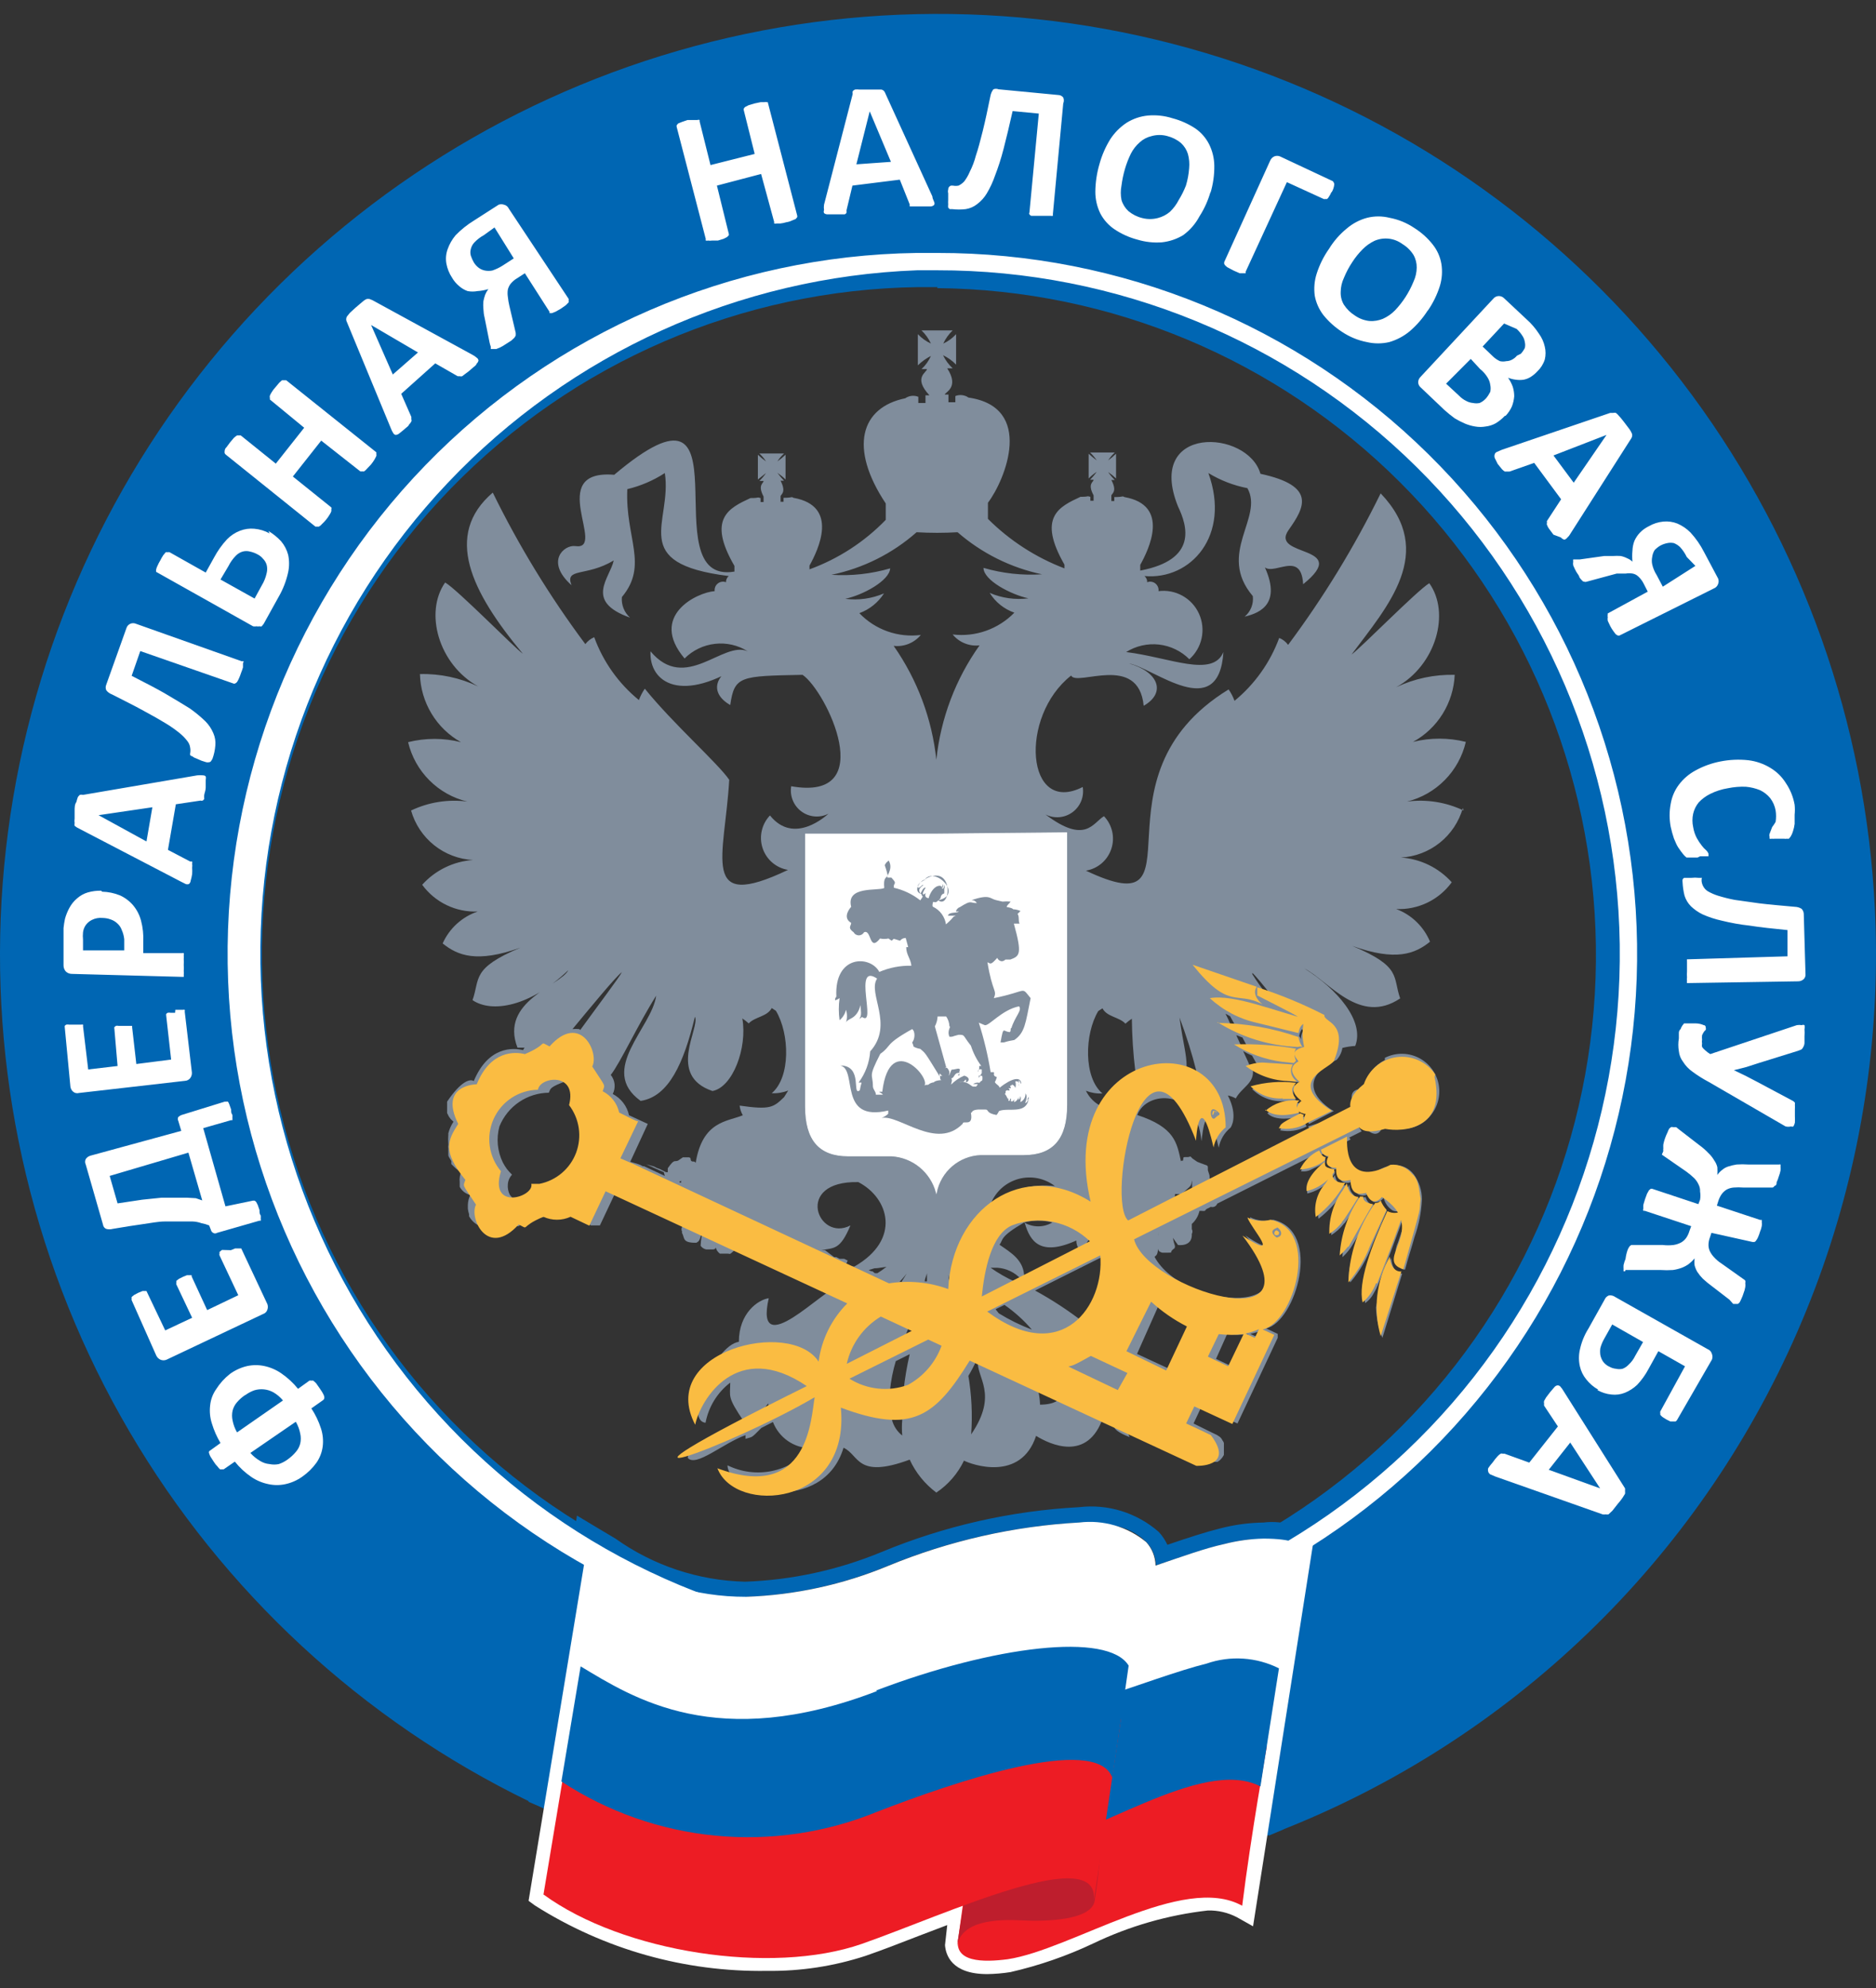
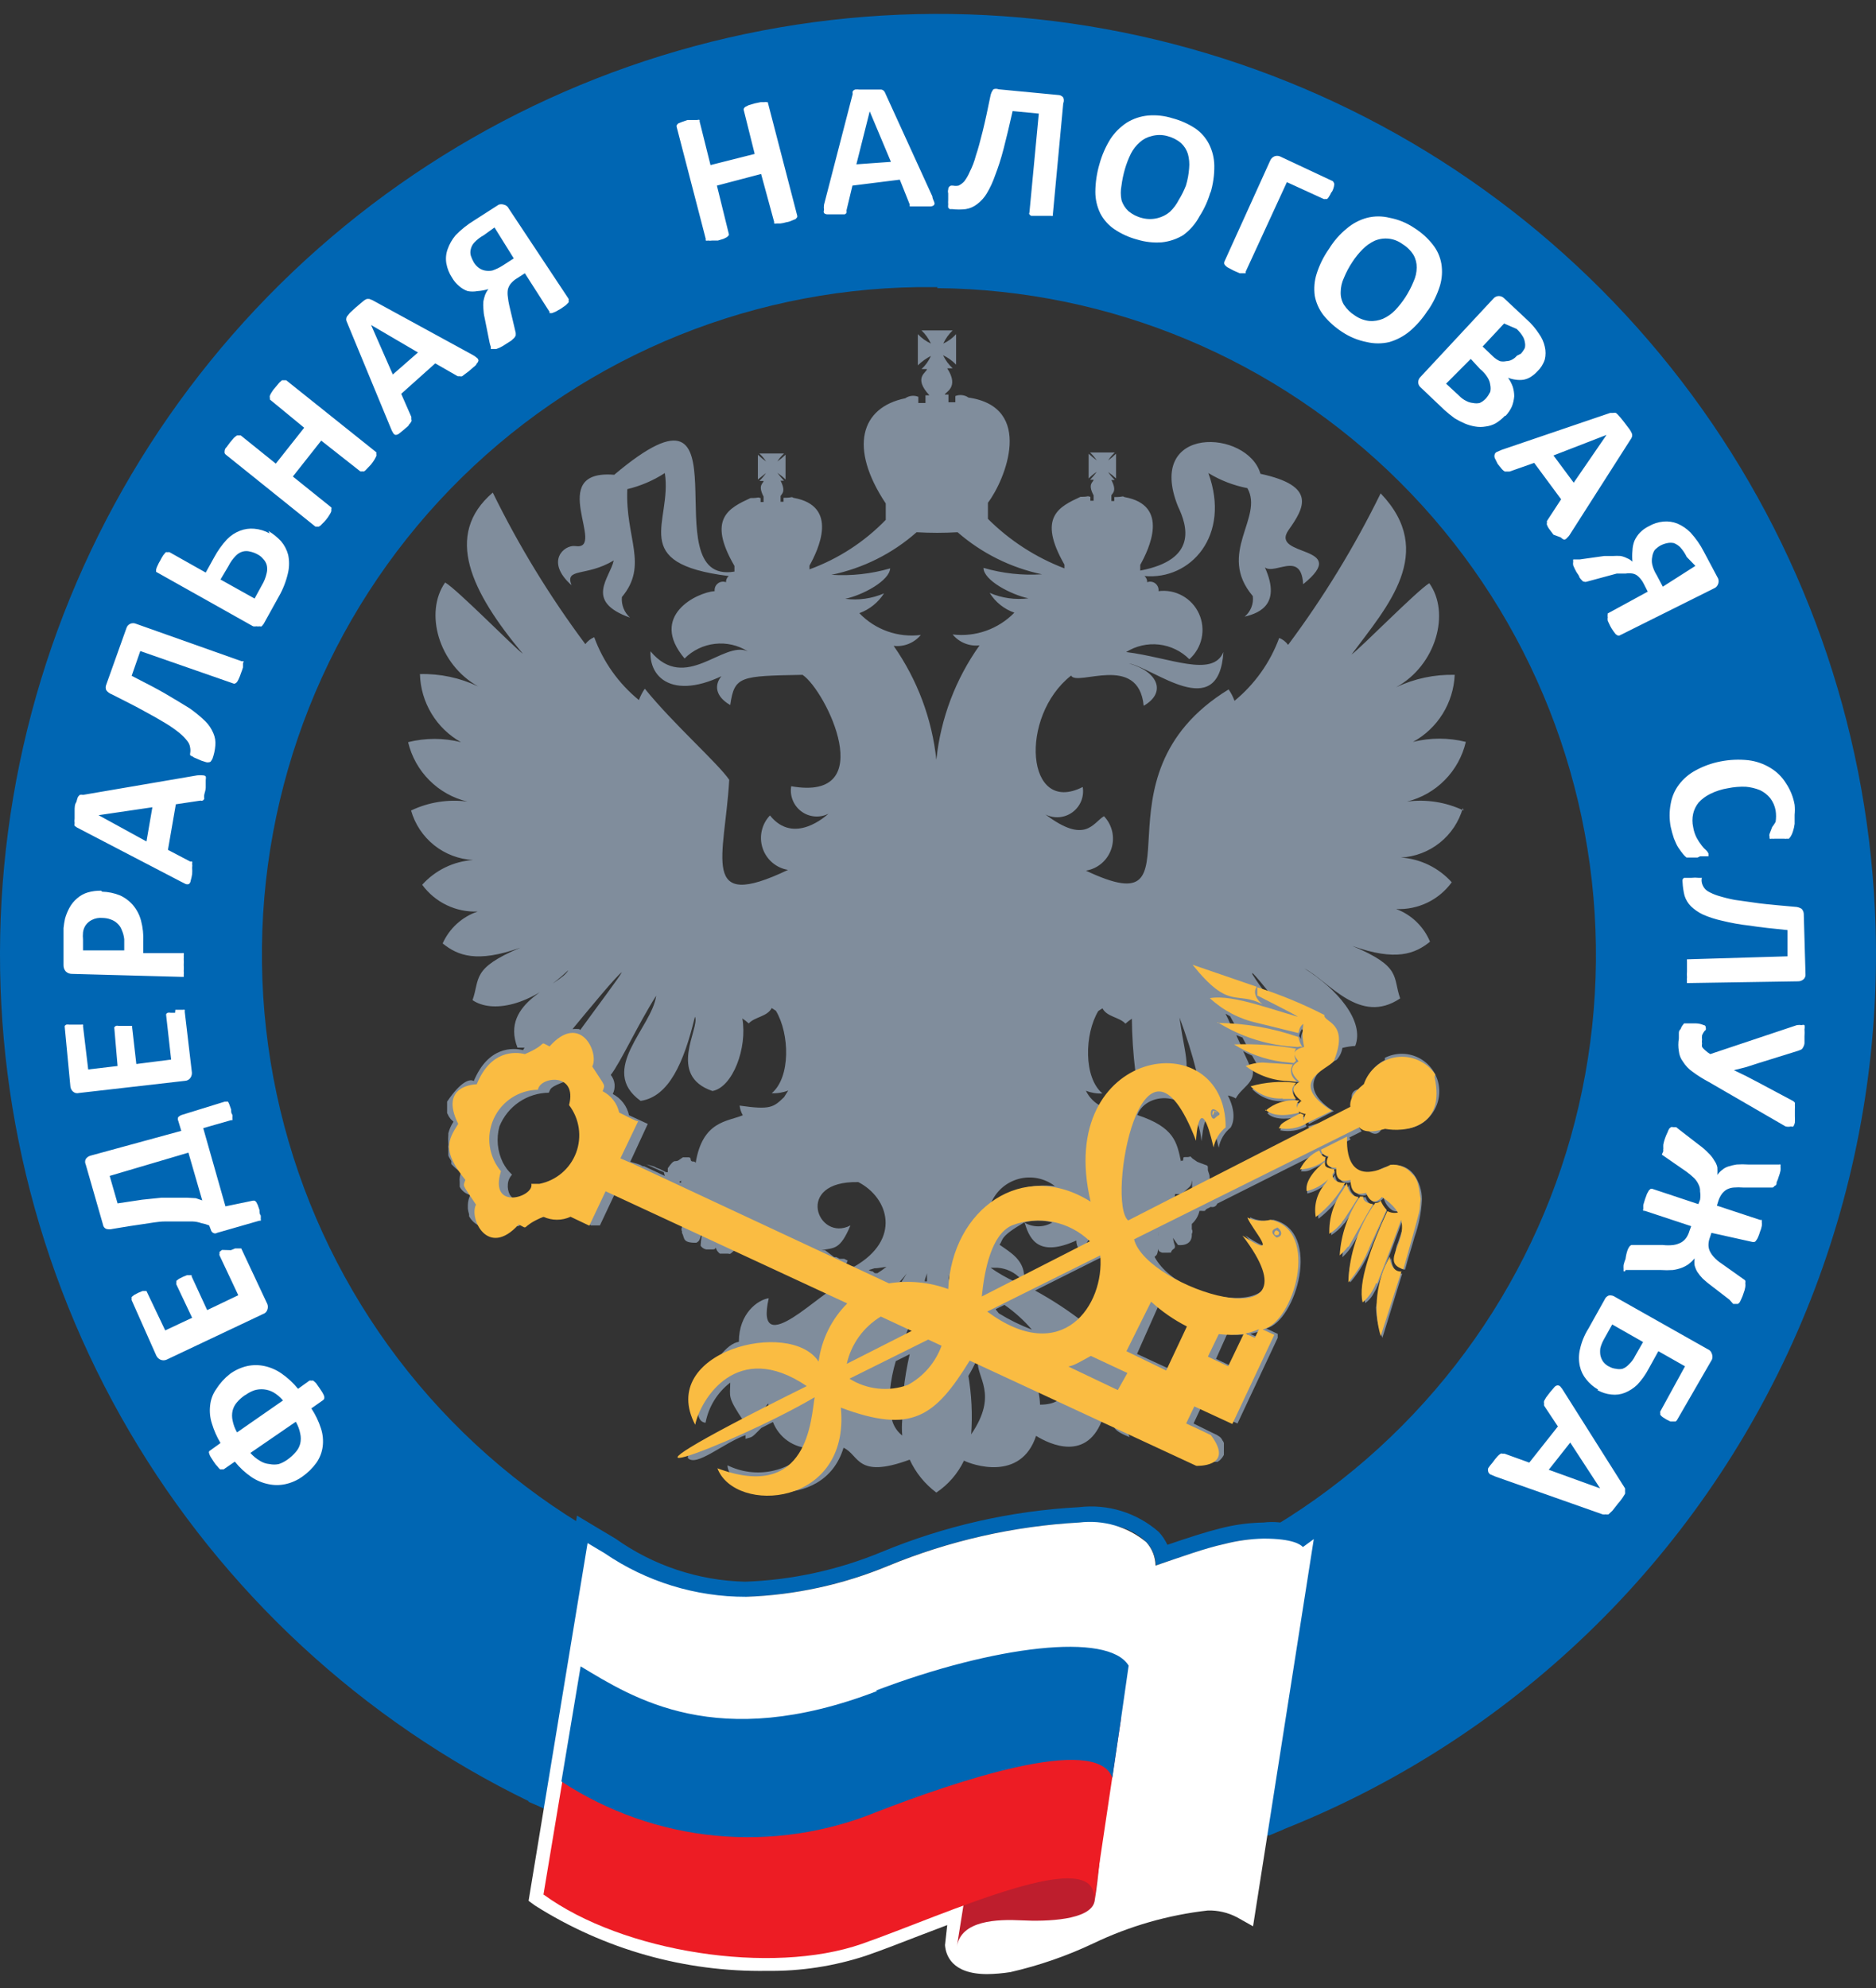
<svg xmlns="http://www.w3.org/2000/svg" width="67" height="71" viewBox="0 0 67 71" fill="none">
  <rect x="0" y="0" width="67" height="71" fill="#333333" stroke="none" />
  <path d="M34.191 59.083C29.256 59.226 24.39 57.898 20.209 55.268C16.027 52.638 12.716 48.823 10.697 44.306C8.677 39.788 8.038 34.772 8.861 29.891C9.684 25.009 11.932 20.483 15.321 16.883C18.709 13.283 23.086 10.771 27.898 9.666C32.71 8.561 37.74 8.912 42.353 10.675C46.967 12.437 50.955 15.531 53.814 19.567C56.673 23.603 58.275 28.398 58.416 33.346C58.511 36.632 57.96 39.904 56.794 42.975C55.628 46.047 53.87 48.858 51.62 51.248C49.37 53.638 46.673 55.56 43.683 56.904C40.692 58.249 37.467 58.989 34.191 59.083ZM66.985 33.099C66.789 26.46 64.635 20.028 60.796 14.616C56.956 9.204 51.603 5.055 45.413 2.693C39.223 0.331 32.474 -0.138 26.018 1.345C19.562 2.829 13.69 6.198 9.143 11.027C4.596 15.857 1.578 21.929 0.471 28.478C-0.636 35.027 0.218 41.757 2.924 47.82C5.63 53.882 10.067 59.004 15.674 62.538C21.282 66.073 27.808 67.861 34.429 67.677C38.831 67.554 43.167 66.562 47.187 64.757C51.207 62.953 54.833 60.37 57.857 57.159C60.881 53.947 63.244 50.169 64.81 46.04C66.376 41.912 67.116 37.514 66.985 33.099Z" fill="#0066B3" />
  <path d="M33.441 58.49C27.078 58.434 20.989 55.883 16.478 51.383C11.966 46.882 9.39 40.789 9.3 34.408C9.21 28.027 11.614 21.864 15.997 17.238C20.38 12.611 26.395 9.888 32.754 9.652H33.468C39.872 9.643 46.022 12.165 50.585 16.671C55.148 21.177 57.758 27.305 57.848 33.727C57.938 40.148 55.503 46.347 51.068 50.981C46.633 55.614 40.557 58.309 34.156 58.482H33.441M33.441 59.083H34.173C40.736 58.908 46.967 56.147 51.514 51.397C56.061 46.648 58.559 40.293 58.466 33.709C58.374 27.125 55.698 20.843 51.018 16.224C46.339 11.605 40.033 9.022 33.468 9.033H32.736C26.117 9.127 19.806 11.854 15.192 16.614C10.578 21.374 8.038 27.778 8.131 34.416C8.225 41.054 10.944 47.383 15.691 52.011C20.437 56.639 26.822 59.185 33.441 59.092" fill="white" />
  <path d="M33.485 10.253H32.789C26.487 10.34 20.479 12.934 16.084 17.463C11.69 21.993 9.27 28.088 9.356 34.407C9.443 40.727 12.029 46.753 16.546 51.16C21.062 55.567 27.14 57.994 33.441 57.907H34.137C40.336 57.674 46.198 55.019 50.469 50.508C54.741 45.998 57.084 39.99 56.996 33.77C56.909 27.55 54.398 21.611 50.001 17.223C45.604 12.835 39.67 10.346 33.467 10.289L33.485 10.253ZM33.441 59.675C28.46 59.654 23.594 58.174 19.441 55.418C15.287 52.661 12.027 48.748 10.06 44.159C8.094 39.569 7.507 34.504 8.372 29.585C9.236 24.666 11.515 20.107 14.928 16.469C17.22 14.017 19.974 12.045 23.031 10.668C26.087 9.29 29.386 8.533 32.736 8.441H33.485C40.266 8.346 46.806 10.956 51.667 15.697C56.529 20.439 59.313 26.922 59.408 33.722C59.502 40.522 56.9 47.081 52.172 51.957C47.445 56.832 40.98 59.625 34.199 59.72H33.441" fill="#0066B3" />
  <path d="M57.147 53.151L56.08 51.515L55.313 52.487L57.147 53.151ZM53.4 52.726L53.215 52.647C53.215 52.647 53.153 52.593 53.153 52.558C53.137 52.515 53.137 52.468 53.153 52.425C53.202 52.354 53.255 52.286 53.312 52.222C53.363 52.148 53.419 52.077 53.48 52.01C53.513 51.972 53.551 51.939 53.594 51.913C53.605 51.908 53.617 51.905 53.629 51.905C53.642 51.905 53.654 51.908 53.665 51.913H53.735L54.617 52.231L55.639 50.94L55.146 50.197C55.143 50.171 55.143 50.144 55.146 50.118C55.137 50.089 55.137 50.058 55.146 50.029L55.216 49.906L55.357 49.72L55.516 49.534C55.53 49.517 55.547 49.502 55.567 49.492C55.587 49.481 55.608 49.475 55.631 49.472C55.631 49.472 55.692 49.472 55.728 49.517C55.771 49.566 55.81 49.619 55.842 49.676L58.037 53.151C58.04 53.18 58.04 53.209 58.037 53.239C58.041 53.274 58.041 53.31 58.037 53.345L57.949 53.486C57.898 53.561 57.842 53.632 57.782 53.699L57.588 53.946L57.447 54.079C57.415 54.088 57.381 54.088 57.35 54.079C57.312 54.087 57.273 54.087 57.235 54.079L53.4 52.726ZM57.455 48.792C57.533 48.841 57.62 48.871 57.711 48.88C57.789 48.898 57.871 48.898 57.949 48.88C58.033 48.848 58.109 48.796 58.169 48.73C58.265 48.642 58.342 48.537 58.399 48.42L58.681 47.925L57.579 47.298L57.297 47.802C57.236 47.907 57.188 48.02 57.156 48.138C57.143 48.222 57.143 48.309 57.156 48.394C57.173 48.476 57.206 48.554 57.253 48.624C57.309 48.698 57.381 48.759 57.464 48.801M57.076 49.623C56.913 49.531 56.769 49.408 56.653 49.26C56.541 49.125 56.462 48.964 56.424 48.792C56.38 48.597 56.38 48.394 56.424 48.199C56.481 47.93 56.586 47.672 56.733 47.439L57.306 46.413C57.319 46.38 57.34 46.349 57.365 46.323C57.391 46.297 57.422 46.277 57.455 46.263C57.495 46.256 57.536 46.256 57.576 46.266C57.615 46.275 57.652 46.292 57.685 46.316L60.991 48.182C61.027 48.196 61.06 48.218 61.086 48.248C61.112 48.277 61.13 48.312 61.14 48.35C61.166 48.415 61.166 48.488 61.14 48.553L59.889 50.719L59.844 50.763H59.774H59.659L59.518 50.693L59.377 50.604C59.347 50.582 59.32 50.555 59.298 50.525C59.291 50.505 59.291 50.483 59.298 50.463C59.293 50.453 59.291 50.443 59.291 50.432C59.291 50.421 59.293 50.41 59.298 50.401L60.179 48.792L59.227 48.252L58.875 48.889C58.766 49.095 58.629 49.285 58.469 49.455C58.341 49.576 58.191 49.672 58.029 49.738C57.877 49.798 57.714 49.819 57.552 49.8C57.376 49.783 57.204 49.729 57.05 49.641M58.037 45.397C58.02 45.403 58.002 45.403 57.984 45.397C57.984 45.397 57.984 45.353 57.984 45.317C57.981 45.27 57.981 45.223 57.984 45.176C58.002 45.1 58.026 45.026 58.055 44.955C58.068 44.849 58.091 44.746 58.126 44.645C58.142 44.598 58.166 44.553 58.196 44.513C58.213 44.488 58.238 44.469 58.267 44.46H58.355H59.386C59.512 44.475 59.639 44.475 59.765 44.46C59.861 44.446 59.953 44.416 60.038 44.371C60.112 44.33 60.175 44.272 60.224 44.203C60.274 44.127 60.313 44.044 60.338 43.956L60.4 43.788L58.742 43.239C58.742 43.239 58.742 43.239 58.69 43.239C58.679 43.214 58.679 43.185 58.69 43.16C58.687 43.116 58.687 43.072 58.69 43.027L58.751 42.824L58.822 42.63L58.892 42.506L58.954 42.453H59.007L60.656 43.001L60.717 42.842C60.733 42.745 60.733 42.647 60.717 42.55C60.722 42.464 60.703 42.379 60.664 42.302C60.626 42.217 60.572 42.139 60.506 42.072C60.42 41.99 60.329 41.913 60.232 41.843L59.351 41.233L59.404 41.109C59.398 41.077 59.398 41.044 59.404 41.012C59.401 40.965 59.401 40.917 59.404 40.87C59.419 40.795 59.44 40.721 59.465 40.649C59.491 40.577 59.52 40.506 59.554 40.437C59.571 40.391 59.591 40.347 59.615 40.304L59.677 40.251C59.7 40.242 59.725 40.242 59.748 40.251C59.748 40.251 59.748 40.251 59.8 40.251H59.862L59.95 40.322L60.682 40.888C60.803 40.974 60.915 41.072 61.017 41.18C61.097 41.254 61.166 41.341 61.22 41.436C61.274 41.51 61.313 41.594 61.334 41.684C61.339 41.775 61.339 41.866 61.334 41.958C61.381 41.89 61.437 41.831 61.502 41.781C61.567 41.725 61.642 41.683 61.722 41.657C61.82 41.625 61.92 41.602 62.022 41.586C62.16 41.576 62.298 41.576 62.436 41.586H63.441H63.538C63.556 41.58 63.574 41.58 63.591 41.586C63.591 41.586 63.591 41.63 63.591 41.666C63.594 41.71 63.594 41.754 63.591 41.798C63.577 41.871 63.556 41.942 63.529 42.011C63.509 42.083 63.483 42.154 63.45 42.223C63.45 42.276 63.45 42.329 63.38 42.347C63.363 42.374 63.339 42.396 63.309 42.408H63.221H62.26C62.146 42.399 62.031 42.399 61.916 42.408C61.83 42.415 61.746 42.439 61.669 42.479C61.601 42.52 61.541 42.574 61.493 42.638C61.439 42.714 61.398 42.797 61.37 42.886L61.317 43.054L62.868 43.567C62.886 43.561 62.904 43.561 62.921 43.567C62.921 43.567 62.921 43.567 62.921 43.646C62.928 43.69 62.928 43.735 62.921 43.779C62.909 43.849 62.888 43.917 62.859 43.982C62.84 44.048 62.817 44.114 62.789 44.177C62.771 44.221 62.748 44.263 62.718 44.3C62.705 44.325 62.683 44.344 62.657 44.353H62.595L61.123 44.026L61.07 44.185C61.036 44.273 61.018 44.366 61.017 44.46C61.017 44.539 61.035 44.618 61.07 44.69C61.111 44.771 61.165 44.846 61.229 44.91C61.304 44.992 61.39 45.063 61.484 45.123L62.269 45.68C62.293 45.693 62.314 45.711 62.331 45.733C62.339 45.761 62.339 45.792 62.331 45.821C62.338 45.868 62.338 45.916 62.331 45.963C62.319 46.038 62.298 46.113 62.269 46.184C62.248 46.254 62.222 46.322 62.19 46.387C62.172 46.43 62.152 46.471 62.128 46.511C62.112 46.533 62.091 46.551 62.066 46.564H62.004H61.899L61.766 46.413L61.123 45.918C61.015 45.839 60.912 45.754 60.814 45.662C60.742 45.589 60.677 45.509 60.62 45.423C60.577 45.352 60.545 45.274 60.523 45.193C60.51 45.108 60.51 45.022 60.523 44.937C60.46 45.012 60.389 45.08 60.312 45.14C60.235 45.195 60.153 45.239 60.065 45.273C59.962 45.311 59.856 45.338 59.748 45.353C59.601 45.363 59.453 45.363 59.307 45.353H58.055M61.035 38.642C60.829 38.533 60.631 38.409 60.444 38.271C60.31 38.176 60.196 38.056 60.109 37.917C60.024 37.807 59.972 37.675 59.959 37.537C59.933 37.388 59.933 37.235 59.959 37.086V36.909C59.959 36.856 59.959 36.803 60.021 36.75C60.036 36.706 60.057 36.665 60.083 36.626L60.144 36.547H60.197H60.276H60.4H60.576C60.67 36.55 60.763 36.571 60.849 36.609C60.902 36.609 60.929 36.671 60.92 36.706C60.928 36.729 60.928 36.754 60.92 36.777C60.892 36.799 60.868 36.826 60.849 36.856C60.825 36.892 60.805 36.931 60.788 36.971C60.782 37.024 60.782 37.077 60.788 37.13C60.779 37.174 60.779 37.219 60.788 37.263C60.78 37.304 60.78 37.346 60.788 37.387C60.818 37.429 60.853 37.468 60.894 37.502C60.95 37.555 61.012 37.602 61.079 37.643L64.173 36.609C64.231 36.599 64.291 36.599 64.349 36.609C64.365 36.602 64.381 36.598 64.398 36.598C64.415 36.598 64.431 36.602 64.446 36.609C64.459 36.655 64.459 36.704 64.446 36.75C64.453 36.836 64.453 36.921 64.446 37.007C64.446 37.113 64.446 37.192 64.446 37.254C64.441 37.308 64.423 37.359 64.394 37.404C64.38 37.438 64.355 37.466 64.323 37.484L64.208 37.528L62.815 37.961L62.375 38.103L61.925 38.218L62.348 38.421L62.771 38.642L64.032 39.314C64.059 39.33 64.083 39.351 64.103 39.376C64.106 39.402 64.106 39.429 64.103 39.456C64.107 39.505 64.107 39.556 64.103 39.606C64.103 39.668 64.103 39.756 64.103 39.853C64.107 39.933 64.107 40.013 64.103 40.092C64.093 40.139 64.075 40.184 64.05 40.225C64.038 40.232 64.024 40.235 64.01 40.235C63.996 40.235 63.982 40.232 63.97 40.225C63.904 40.242 63.834 40.242 63.768 40.225L61.035 38.642ZM60.312 35.106H60.25C60.242 35.083 60.242 35.058 60.25 35.035C60.243 34.991 60.243 34.946 60.25 34.902C60.244 34.832 60.244 34.761 60.25 34.69V34.469C60.25 34.416 60.25 34.372 60.25 34.337C60.247 34.31 60.247 34.283 60.25 34.257H60.312L63.838 34.151V33.214C63.318 33.161 62.868 33.116 62.489 33.055C62.154 33.019 61.821 32.959 61.493 32.878C61.26 32.827 61.033 32.753 60.814 32.657C60.659 32.583 60.516 32.484 60.391 32.365C60.285 32.258 60.207 32.128 60.162 31.985C60.122 31.826 60.099 31.663 60.091 31.498C60.087 31.469 60.087 31.439 60.091 31.41C60.104 31.386 60.122 31.364 60.144 31.348H60.25H60.417C60.497 31.339 60.577 31.339 60.656 31.348H60.788C60.784 31.361 60.778 31.373 60.77 31.384C60.775 31.404 60.775 31.425 60.77 31.445C60.774 31.513 60.792 31.58 60.823 31.64C60.861 31.716 60.919 31.78 60.991 31.826C61.105 31.892 61.226 31.945 61.352 31.985C61.549 32.046 61.749 32.097 61.952 32.135L62.833 32.259C63.186 32.303 63.609 32.338 64.103 32.383C64.187 32.385 64.269 32.409 64.341 32.453C64.388 32.501 64.416 32.563 64.42 32.63L64.482 34.779C64.486 34.812 64.483 34.846 64.472 34.879C64.462 34.911 64.444 34.94 64.42 34.964C64.392 34.991 64.359 35.012 64.322 35.026C64.286 35.039 64.247 35.045 64.208 35.044L60.312 35.106ZM60.629 30.623H60.488H60.391H60.312H60.232C60.187 30.587 60.145 30.545 60.109 30.5C60.056 30.438 60.003 30.358 59.941 30.27C59.88 30.181 59.836 30.066 59.783 29.942C59.737 29.806 59.699 29.667 59.668 29.527C59.616 29.255 59.616 28.976 59.668 28.705C59.709 28.458 59.809 28.224 59.959 28.024C60.119 27.811 60.324 27.636 60.559 27.511C60.834 27.36 61.132 27.253 61.44 27.193C61.771 27.127 62.11 27.112 62.445 27.149C62.723 27.183 62.991 27.277 63.23 27.423C63.456 27.558 63.646 27.746 63.785 27.971C63.941 28.203 64.046 28.465 64.094 28.74C64.106 28.858 64.106 28.976 64.094 29.094C64.094 29.209 64.094 29.315 64.094 29.421C64.083 29.514 64.062 29.606 64.032 29.695C64.014 29.757 63.987 29.817 63.953 29.872L63.891 29.951C63.868 29.955 63.844 29.955 63.82 29.951C63.785 29.958 63.75 29.958 63.715 29.951H63.565H63.389C63.35 29.956 63.312 29.956 63.274 29.951C63.251 29.96 63.226 29.96 63.203 29.951C63.199 29.943 63.196 29.934 63.196 29.925C63.196 29.916 63.199 29.906 63.203 29.898C63.186 29.856 63.186 29.808 63.203 29.766L63.291 29.536C63.337 29.477 63.378 29.415 63.415 29.35C63.436 29.215 63.436 29.078 63.415 28.943C63.387 28.782 63.32 28.631 63.221 28.501C63.123 28.381 62.999 28.285 62.859 28.218C62.696 28.152 62.524 28.11 62.348 28.095C62.135 28.087 61.922 28.105 61.714 28.148C61.493 28.183 61.279 28.252 61.079 28.351C60.923 28.428 60.782 28.533 60.664 28.66C60.57 28.777 60.504 28.913 60.47 29.058C60.435 29.215 60.435 29.379 60.47 29.536C60.492 29.675 60.536 29.809 60.603 29.934C60.654 30.027 60.713 30.115 60.779 30.199C60.825 30.261 60.878 30.317 60.938 30.367C60.972 30.399 60.999 30.438 61.017 30.482C61.017 30.482 61.017 30.526 61.017 30.535C61.017 30.544 61.017 30.535 61.017 30.579H60.902H60.717M60.55 20.208L60.241 19.89C60.179 19.761 60.099 19.642 60.003 19.537C59.939 19.476 59.864 19.428 59.783 19.395C59.704 19.378 59.623 19.378 59.545 19.395C59.459 19.412 59.375 19.442 59.298 19.483C59.224 19.527 59.155 19.581 59.095 19.643C59.048 19.717 59.018 19.802 59.007 19.89C58.989 19.978 58.989 20.068 59.007 20.155C59.038 20.29 59.092 20.419 59.166 20.535L59.386 20.951L60.55 20.208ZM57.843 22.693C57.821 22.702 57.795 22.702 57.773 22.693C57.773 22.693 57.773 22.693 57.702 22.648L57.623 22.542C57.58 22.484 57.542 22.422 57.508 22.357L57.42 22.171C57.412 22.127 57.412 22.082 57.42 22.038C57.411 22.01 57.411 21.979 57.42 21.95C57.416 21.936 57.416 21.92 57.42 21.906L58.848 21.128L58.699 20.836C58.652 20.743 58.589 20.66 58.513 20.589C58.457 20.534 58.387 20.498 58.311 20.483C58.226 20.468 58.139 20.468 58.055 20.483H57.738L56.662 20.774C56.636 20.784 56.608 20.784 56.583 20.774C56.583 20.774 56.53 20.774 56.503 20.73C56.467 20.695 56.434 20.657 56.406 20.615C56.406 20.562 56.336 20.491 56.292 20.412C56.253 20.34 56.217 20.266 56.186 20.191C56.177 20.147 56.177 20.102 56.186 20.058C56.181 20.032 56.181 20.005 56.186 19.979H56.265H56.415L57.297 19.855H57.614C57.702 19.849 57.791 19.849 57.879 19.855C57.958 19.87 58.035 19.897 58.108 19.934C58.18 19.962 58.246 20.004 58.302 20.058C58.289 19.926 58.289 19.793 58.302 19.66C58.306 19.542 58.33 19.426 58.372 19.315C58.42 19.208 58.486 19.109 58.566 19.024C58.658 18.929 58.765 18.851 58.884 18.794C59.043 18.701 59.22 18.644 59.404 18.626C59.574 18.61 59.747 18.634 59.906 18.697C60.081 18.772 60.239 18.88 60.373 19.015C60.566 19.224 60.729 19.459 60.858 19.713L61.361 20.659C61.386 20.722 61.386 20.791 61.361 20.854C61.349 20.89 61.33 20.923 61.304 20.95C61.278 20.978 61.246 20.999 61.211 21.013L57.843 22.693ZM57.376 15.531L55.481 16.265L56.204 17.238L57.376 15.531ZM56.08 19.068C56.048 19.125 56.006 19.175 55.957 19.218C55.945 19.233 55.931 19.246 55.914 19.255C55.897 19.265 55.879 19.27 55.86 19.271C55.815 19.255 55.776 19.228 55.745 19.192L55.481 19.094L55.322 18.882C55.292 18.842 55.268 18.797 55.252 18.75C55.245 18.737 55.242 18.724 55.242 18.71C55.242 18.696 55.245 18.682 55.252 18.67C55.247 18.659 55.244 18.647 55.244 18.635C55.244 18.622 55.247 18.61 55.252 18.599L55.754 17.83L54.793 16.53L53.911 16.84H53.823H53.744C53.704 16.816 53.668 16.787 53.638 16.752L53.488 16.566L53.383 16.354C53.368 16.311 53.368 16.264 53.383 16.221C53.395 16.186 53.42 16.158 53.453 16.142L53.638 16.062L57.508 14.745H57.614C57.646 14.737 57.679 14.737 57.711 14.745C57.754 14.778 57.792 14.817 57.826 14.86C57.879 14.912 57.931 14.983 58.002 15.072L58.196 15.328C58.232 15.377 58.261 15.431 58.284 15.487C58.296 15.525 58.296 15.565 58.284 15.602C58.272 15.637 58.254 15.67 58.231 15.699L56.08 19.068ZM54.317 12.632C54.373 12.57 54.42 12.502 54.458 12.428C54.475 12.358 54.475 12.286 54.458 12.216C54.447 12.14 54.42 12.068 54.379 12.004C54.32 11.909 54.249 11.823 54.167 11.747L53.718 11.553L52.951 12.375L53.312 12.72C53.386 12.794 53.473 12.854 53.568 12.897C53.643 12.914 53.721 12.914 53.797 12.897C53.868 12.896 53.937 12.878 54 12.844C54.068 12.809 54.128 12.761 54.176 12.702M53.074 14.223C53.133 14.153 53.183 14.075 53.224 13.993C53.241 13.911 53.241 13.827 53.224 13.745C53.212 13.651 53.178 13.56 53.127 13.48C53.057 13.365 52.968 13.263 52.862 13.18L52.527 12.817L51.646 13.701L52.113 14.134C52.187 14.211 52.273 14.274 52.369 14.32C52.443 14.36 52.523 14.384 52.607 14.391C52.685 14.408 52.766 14.408 52.845 14.391C52.925 14.356 52.997 14.305 53.056 14.241M53.744 14.851C53.648 14.954 53.539 15.043 53.418 15.116C53.306 15.178 53.183 15.217 53.056 15.231C52.934 15.253 52.809 15.253 52.686 15.231C52.559 15.211 52.434 15.175 52.316 15.125C52.191 15.071 52.071 15.009 51.954 14.939C51.826 14.845 51.702 14.745 51.584 14.639L50.747 13.843C50.719 13.821 50.697 13.795 50.68 13.764C50.663 13.734 50.653 13.7 50.65 13.666C50.648 13.626 50.655 13.587 50.67 13.55C50.686 13.514 50.709 13.481 50.738 13.454L53.33 10.669C53.354 10.638 53.385 10.614 53.42 10.597C53.455 10.58 53.493 10.571 53.532 10.572C53.602 10.573 53.669 10.601 53.718 10.651L54.511 11.394C54.684 11.546 54.835 11.722 54.961 11.915C55.063 12.055 55.135 12.215 55.172 12.384C55.207 12.532 55.207 12.687 55.172 12.835C55.121 12.997 55.03 13.143 54.908 13.259C54.84 13.334 54.763 13.399 54.678 13.454C54.598 13.506 54.508 13.542 54.414 13.56C54.323 13.573 54.231 13.573 54.141 13.56C54.044 13.549 53.949 13.525 53.859 13.489C53.928 13.587 53.984 13.694 54.026 13.807C54.061 13.919 54.079 14.035 54.079 14.152C54.069 14.273 54.043 14.392 54 14.506C53.944 14.633 53.867 14.75 53.77 14.851M50.191 10.616C50.305 10.44 50.403 10.253 50.482 10.059C50.556 9.901 50.595 9.729 50.597 9.555C50.599 9.397 50.56 9.241 50.482 9.104C50.382 8.945 50.246 8.811 50.086 8.715C49.944 8.61 49.778 8.544 49.603 8.524C49.428 8.504 49.251 8.53 49.089 8.6C48.932 8.675 48.789 8.776 48.666 8.901C48.527 9.04 48.403 9.194 48.296 9.36C48.177 9.538 48.077 9.728 47.996 9.926C47.922 10.084 47.883 10.256 47.882 10.43C47.876 10.588 47.915 10.745 47.996 10.881C48.098 11.038 48.234 11.171 48.393 11.27C48.547 11.378 48.726 11.444 48.913 11.464C49.076 11.474 49.238 11.447 49.389 11.385C49.55 11.313 49.697 11.211 49.821 11.084C49.958 10.94 50.082 10.783 50.191 10.616ZM50.993 11.084C50.816 11.362 50.599 11.612 50.35 11.827C50.135 12.006 49.886 12.138 49.618 12.216C49.354 12.278 49.08 12.278 48.816 12.216C48.501 12.155 48.201 12.032 47.934 11.854C47.681 11.69 47.454 11.487 47.264 11.252C47.109 11.05 47.003 10.814 46.956 10.563C46.919 10.296 46.943 10.023 47.026 9.767C47.127 9.452 47.276 9.153 47.467 8.883C47.636 8.607 47.851 8.362 48.102 8.158C48.312 7.979 48.559 7.849 48.825 7.778C49.088 7.712 49.364 7.712 49.627 7.778C49.943 7.837 50.243 7.96 50.509 8.14C50.761 8.298 50.985 8.498 51.17 8.733C51.329 8.933 51.435 9.17 51.478 9.422C51.52 9.685 51.502 9.954 51.425 10.209C51.326 10.524 51.181 10.822 50.993 11.093M47.547 6.867C47.526 6.92 47.499 6.97 47.467 7.017C47.45 7.052 47.426 7.082 47.397 7.106C47.376 7.111 47.355 7.111 47.335 7.106C47.315 7.113 47.293 7.113 47.273 7.106L45.96 6.505L44.487 9.705C44.493 9.722 44.493 9.741 44.487 9.758H44.408H44.276L44.073 9.67L43.888 9.573C43.844 9.555 43.805 9.528 43.773 9.493C43.75 9.474 43.732 9.45 43.721 9.422C43.721 9.422 43.721 9.422 43.721 9.36L45.36 5.744C45.388 5.674 45.441 5.617 45.51 5.585C45.575 5.559 45.648 5.559 45.713 5.585L47.599 6.469C47.599 6.469 47.652 6.522 47.652 6.584C47.643 6.681 47.613 6.774 47.564 6.858M42.354 6.628C42.415 6.427 42.454 6.219 42.469 6.01C42.486 5.837 42.471 5.663 42.425 5.497C42.378 5.347 42.293 5.213 42.178 5.108C42.037 4.989 41.871 4.905 41.693 4.86C41.508 4.808 41.313 4.808 41.129 4.86C40.971 4.896 40.825 4.972 40.706 5.081C40.575 5.195 40.467 5.333 40.388 5.488C40.302 5.664 40.231 5.847 40.176 6.036C40.12 6.23 40.078 6.428 40.053 6.628C40.02 6.798 40.02 6.972 40.053 7.141C40.098 7.294 40.184 7.431 40.3 7.539C40.444 7.658 40.612 7.743 40.794 7.787C40.976 7.834 41.167 7.834 41.349 7.787C41.508 7.747 41.656 7.672 41.781 7.566C41.91 7.443 42.017 7.3 42.098 7.141C42.199 6.978 42.284 6.807 42.354 6.628ZM43.236 6.841C43.148 7.154 43.015 7.452 42.839 7.725C42.699 7.99 42.5 8.22 42.257 8.397C42.026 8.537 41.767 8.624 41.499 8.653C41.202 8.676 40.903 8.643 40.617 8.556C40.325 8.479 40.048 8.353 39.797 8.184C39.586 8.041 39.413 7.846 39.295 7.619C39.179 7.379 39.119 7.116 39.119 6.849C39.122 6.511 39.173 6.175 39.269 5.85C39.355 5.539 39.486 5.241 39.656 4.966C39.809 4.734 40.007 4.535 40.238 4.383C40.468 4.24 40.727 4.152 40.996 4.126C41.294 4.1 41.593 4.133 41.878 4.224C42.166 4.3 42.44 4.422 42.689 4.586C42.898 4.73 43.068 4.925 43.183 5.152C43.3 5.388 43.364 5.648 43.368 5.912C43.373 6.248 43.325 6.582 43.227 6.902M37.602 7.654C37.607 7.671 37.607 7.69 37.602 7.707C37.576 7.713 37.549 7.713 37.523 7.707H37.391H37.17H36.959H36.827C36.801 7.697 36.779 7.678 36.765 7.654C36.758 7.645 36.755 7.634 36.755 7.623C36.755 7.612 36.758 7.601 36.765 7.592L37.1 4.056L36.165 3.967C36.051 4.48 35.945 4.913 35.848 5.293C35.751 5.674 35.645 5.992 35.539 6.266C35.462 6.491 35.362 6.707 35.24 6.911C35.151 7.059 35.034 7.188 34.896 7.291C34.778 7.384 34.638 7.445 34.49 7.468C34.329 7.487 34.167 7.487 34.005 7.468H33.917L33.864 7.415C33.859 7.377 33.859 7.338 33.864 7.3C33.86 7.244 33.86 7.188 33.864 7.132C33.864 7.035 33.864 6.956 33.864 6.902C33.852 6.859 33.852 6.813 33.864 6.77C33.863 6.739 33.871 6.708 33.889 6.683C33.907 6.657 33.932 6.638 33.961 6.628H34.032C34.099 6.642 34.168 6.642 34.235 6.628C34.311 6.591 34.38 6.54 34.437 6.478C34.515 6.374 34.581 6.262 34.631 6.142C34.726 5.956 34.8 5.761 34.852 5.559C34.931 5.329 35.011 5.028 35.099 4.675C35.187 4.321 35.275 3.905 35.372 3.428C35.388 3.341 35.424 3.259 35.478 3.189C35.537 3.165 35.603 3.165 35.663 3.189L37.796 3.393C37.83 3.393 37.864 3.401 37.894 3.417C37.925 3.432 37.952 3.454 37.973 3.481C37.988 3.514 37.995 3.55 37.995 3.587C37.995 3.624 37.988 3.66 37.973 3.693L37.602 7.654ZM31.061 3.976L30.585 5.868L31.819 5.78L31.061 3.976ZM33.3 7.017C33.3 7.097 33.353 7.168 33.362 7.212C33.371 7.228 33.376 7.246 33.376 7.265C33.376 7.284 33.371 7.302 33.362 7.318C33.329 7.351 33.285 7.37 33.239 7.371H32.974H32.709H32.56H32.489C32.487 7.348 32.487 7.324 32.489 7.3L32.136 6.416L30.444 6.628L30.232 7.513C30.237 7.542 30.237 7.572 30.232 7.601C30.218 7.625 30.197 7.644 30.171 7.654H30.029H29.8H29.553C29.508 7.656 29.464 7.64 29.43 7.61C29.422 7.593 29.418 7.575 29.418 7.557C29.418 7.538 29.422 7.52 29.43 7.504C29.42 7.439 29.42 7.374 29.43 7.309L30.453 3.357C30.446 3.325 30.446 3.292 30.453 3.26C30.473 3.233 30.501 3.211 30.532 3.198C30.585 3.191 30.638 3.191 30.691 3.198H30.973H31.281H31.475C31.512 3.205 31.547 3.223 31.572 3.251C31.596 3.28 31.613 3.313 31.625 3.348L33.3 7.017ZM28.469 7.689C28.478 7.712 28.478 7.737 28.469 7.76L28.416 7.822L28.284 7.875C28.22 7.906 28.152 7.927 28.081 7.937C28.012 7.958 27.941 7.973 27.87 7.981H27.737C27.709 7.99 27.678 7.99 27.649 7.981C27.645 7.964 27.645 7.946 27.649 7.928L27.182 6.213L25.604 6.628L26.027 8.344C26.031 8.353 26.033 8.364 26.033 8.375C26.033 8.385 26.031 8.396 26.027 8.405L25.965 8.467L25.842 8.529L25.639 8.591H25.428C25.381 8.598 25.333 8.598 25.287 8.591C25.261 8.598 25.233 8.598 25.207 8.591C25.203 8.583 25.201 8.574 25.201 8.565C25.201 8.555 25.203 8.546 25.207 8.538L24.167 4.533C24.163 4.513 24.163 4.492 24.167 4.471L24.22 4.409L24.352 4.356L24.555 4.286H24.767H24.908C24.933 4.275 24.962 4.275 24.987 4.286V4.339L25.375 5.895L26.953 5.497L26.565 3.941C26.561 3.931 26.559 3.92 26.559 3.91C26.559 3.899 26.561 3.889 26.565 3.879C26.577 3.854 26.595 3.833 26.618 3.817L26.741 3.755L26.953 3.693L27.164 3.649H27.297C27.322 3.639 27.351 3.639 27.376 3.649H27.42L28.469 7.689ZM17.661 8.123L17.282 8.397C17.154 8.466 17.038 8.556 16.938 8.662C16.878 8.727 16.836 8.806 16.815 8.892C16.793 8.97 16.793 9.052 16.815 9.13C16.843 9.213 16.878 9.293 16.921 9.369C16.967 9.444 17.027 9.51 17.097 9.564C17.162 9.612 17.238 9.645 17.317 9.661C17.404 9.678 17.494 9.678 17.582 9.661C17.712 9.617 17.836 9.558 17.952 9.484L18.349 9.228L17.661 8.123ZM20.306 10.669C20.31 10.679 20.312 10.689 20.312 10.7C20.312 10.71 20.31 10.721 20.306 10.731C20.314 10.754 20.314 10.778 20.306 10.801L20.209 10.899L20.032 11.023L19.847 11.129L19.715 11.182H19.627C19.622 11.167 19.622 11.152 19.627 11.137L18.745 9.758L18.472 9.935C18.381 9.987 18.3 10.056 18.234 10.138C18.188 10.198 18.155 10.268 18.137 10.342C18.124 10.427 18.124 10.513 18.137 10.598C18.148 10.705 18.165 10.812 18.19 10.916L18.419 11.889V11.977C18.406 12.009 18.388 12.039 18.366 12.066L18.261 12.163L18.067 12.287C17.999 12.334 17.929 12.375 17.855 12.411L17.723 12.464H17.573H17.529V12.384C17.511 12.335 17.496 12.285 17.485 12.234L17.308 11.35C17.282 11.245 17.268 11.139 17.264 11.031C17.255 10.94 17.255 10.848 17.264 10.757C17.28 10.679 17.3 10.602 17.326 10.527C17.355 10.455 17.394 10.386 17.441 10.324C17.315 10.363 17.184 10.387 17.053 10.395C16.936 10.417 16.817 10.417 16.7 10.395C16.589 10.356 16.488 10.296 16.4 10.218C16.298 10.134 16.211 10.032 16.145 9.917C16.044 9.765 15.975 9.593 15.942 9.413C15.912 9.241 15.927 9.065 15.986 8.901C16.049 8.72 16.145 8.552 16.268 8.405C16.465 8.201 16.687 8.023 16.929 7.875L17.811 7.309C17.871 7.289 17.936 7.289 17.996 7.309C18.035 7.317 18.071 7.334 18.101 7.359C18.132 7.383 18.156 7.415 18.172 7.451L20.306 10.669ZM13.253 11.606L14.029 13.374L14.928 12.587L13.253 11.606ZM16.868 12.667C16.928 12.698 16.985 12.736 17.035 12.782C17.051 12.793 17.064 12.807 17.073 12.824C17.082 12.841 17.087 12.86 17.088 12.879C17.076 12.923 17.052 12.963 17.017 12.994C17.017 13.047 16.912 13.1 16.832 13.18C16.766 13.241 16.695 13.297 16.621 13.348L16.506 13.436C16.477 13.444 16.447 13.444 16.418 13.436H16.347L15.545 12.976L14.329 14.064L14.69 14.886C14.693 14.915 14.693 14.945 14.69 14.974C14.696 14.987 14.7 15 14.7 15.014C14.7 15.028 14.696 15.042 14.69 15.054C14.667 15.097 14.637 15.136 14.602 15.169C14.602 15.213 14.505 15.266 14.434 15.337L14.249 15.487C14.214 15.515 14.171 15.53 14.126 15.531C14.092 15.522 14.064 15.5 14.046 15.47C14.01 15.414 13.98 15.355 13.958 15.293L12.389 11.5C12.372 11.47 12.363 11.437 12.363 11.403C12.363 11.368 12.372 11.335 12.389 11.305L12.495 11.173L12.698 10.987L12.936 10.784C12.983 10.74 13.036 10.704 13.094 10.678C13.129 10.671 13.165 10.671 13.2 10.678L13.306 10.722L16.868 12.667ZM13.438 16.15C13.442 16.159 13.444 16.168 13.444 16.177C13.444 16.186 13.442 16.195 13.438 16.203C13.447 16.232 13.447 16.263 13.438 16.292L13.377 16.407C13.34 16.469 13.299 16.528 13.253 16.584L13.103 16.743C13.076 16.777 13.043 16.807 13.006 16.831C12.981 16.841 12.953 16.841 12.927 16.831C12.917 16.836 12.907 16.838 12.896 16.838C12.885 16.838 12.875 16.836 12.865 16.831L11.472 15.735L10.459 17.017L11.834 18.122C11.838 18.13 11.84 18.139 11.84 18.148C11.84 18.158 11.838 18.167 11.834 18.175C11.834 18.175 11.834 18.219 11.834 18.255C11.819 18.298 11.798 18.34 11.772 18.378C11.736 18.441 11.694 18.5 11.649 18.555C11.603 18.612 11.553 18.665 11.499 18.714C11.471 18.751 11.434 18.782 11.393 18.803C11.37 18.811 11.345 18.811 11.322 18.803C11.313 18.807 11.302 18.809 11.292 18.809C11.281 18.809 11.271 18.807 11.261 18.803L8.069 16.239C8.05 16.225 8.035 16.207 8.025 16.186C8.018 16.157 8.018 16.126 8.025 16.097C8.025 16.097 8.025 16.026 8.087 15.973L8.21 15.806L8.352 15.637C8.387 15.605 8.425 15.575 8.466 15.549H8.537H8.598L9.85 16.557L10.864 15.275L9.639 14.267C9.639 14.267 9.639 14.267 9.639 14.214C9.63 14.185 9.63 14.155 9.639 14.126C9.656 14.086 9.677 14.047 9.7 14.011C9.738 13.947 9.782 13.888 9.833 13.834L9.974 13.666L10.071 13.578H10.159H10.22L13.438 16.15ZM9.207 19.802C9.118 19.752 9.023 19.717 8.925 19.696C8.841 19.674 8.753 19.674 8.669 19.696C8.575 19.723 8.49 19.775 8.422 19.846C8.315 19.955 8.226 20.08 8.158 20.217L7.875 20.695L9.092 21.375L9.348 20.907C9.431 20.771 9.491 20.621 9.524 20.465C9.548 20.369 9.548 20.269 9.524 20.173C9.499 20.089 9.454 20.013 9.392 19.952C9.341 19.89 9.278 19.839 9.207 19.802ZM9.586 18.962C9.752 19.061 9.903 19.183 10.035 19.324C10.156 19.465 10.243 19.631 10.291 19.811C10.335 20.017 10.335 20.231 10.291 20.438C10.223 20.749 10.107 21.047 9.947 21.322L9.418 22.277L9.348 22.366C9.322 22.375 9.294 22.375 9.268 22.366C9.234 22.374 9.197 22.374 9.163 22.366C9.122 22.373 9.08 22.373 9.039 22.366L5.575 20.421V20.341C5.586 20.292 5.604 20.244 5.627 20.2C5.655 20.135 5.687 20.073 5.724 20.014C5.755 19.95 5.791 19.887 5.83 19.828L5.918 19.722C5.941 19.714 5.966 19.714 5.989 19.722C6.012 19.713 6.037 19.713 6.059 19.722L7.347 20.447L7.646 19.908C7.771 19.674 7.925 19.457 8.105 19.262C8.236 19.127 8.396 19.021 8.572 18.953C8.735 18.89 8.91 18.866 9.083 18.882C9.275 18.898 9.462 18.956 9.63 19.05M8.625 23.612C8.625 23.612 8.625 23.612 8.678 23.612C8.731 23.612 8.678 23.656 8.678 23.692C8.68 23.739 8.68 23.786 8.678 23.833C8.658 23.902 8.634 23.97 8.607 24.037C8.585 24.106 8.559 24.174 8.528 24.24C8.511 24.28 8.49 24.319 8.466 24.355C8.447 24.378 8.423 24.396 8.396 24.408C8.386 24.413 8.375 24.415 8.365 24.415C8.354 24.415 8.344 24.413 8.334 24.408L5.01 23.25L4.702 24.134C5.169 24.373 5.583 24.585 5.901 24.77C6.218 24.956 6.527 25.142 6.782 25.301C6.979 25.44 7.164 25.594 7.338 25.761C7.458 25.882 7.554 26.026 7.62 26.185C7.681 26.324 7.705 26.476 7.69 26.627C7.677 26.79 7.642 26.951 7.585 27.105C7.572 27.129 7.557 27.153 7.54 27.175C7.533 27.188 7.523 27.198 7.511 27.206C7.498 27.214 7.484 27.218 7.47 27.219C7.435 27.228 7.399 27.228 7.364 27.219L7.197 27.166L6.994 27.078C6.948 27.064 6.906 27.04 6.87 27.007C6.855 27.006 6.84 27.002 6.826 26.994C6.812 26.986 6.8 26.976 6.791 26.963C6.787 26.943 6.787 26.922 6.791 26.901C6.804 26.834 6.804 26.765 6.791 26.698C6.781 26.614 6.747 26.534 6.694 26.468C6.615 26.363 6.523 26.268 6.421 26.185C6.262 26.055 6.094 25.937 5.918 25.831C5.707 25.702 5.442 25.551 5.125 25.381C4.808 25.204 4.428 25.018 3.997 24.797C3.916 24.768 3.845 24.715 3.794 24.647C3.781 24.616 3.774 24.583 3.774 24.549C3.774 24.516 3.781 24.483 3.794 24.452L4.517 22.427C4.527 22.395 4.544 22.364 4.567 22.338C4.59 22.312 4.618 22.292 4.649 22.277C4.682 22.262 4.718 22.254 4.755 22.254C4.791 22.254 4.827 22.262 4.86 22.277L8.625 23.612ZM3.52 29.111L5.231 30.049L5.442 28.828L3.52 29.111ZM7.047 27.688C7.114 27.681 7.182 27.681 7.25 27.688C7.25 27.688 7.329 27.688 7.347 27.732C7.364 27.776 7.347 27.803 7.347 27.865C7.347 27.927 7.347 28.015 7.347 28.121C7.347 28.227 7.302 28.325 7.294 28.386C7.285 28.448 7.294 28.501 7.294 28.537L7.241 28.59C7.215 28.599 7.187 28.599 7.161 28.59L6.28 28.722L5.998 30.349L6.791 30.765H6.862C6.868 30.791 6.868 30.818 6.862 30.844C6.87 30.891 6.87 30.939 6.862 30.986C6.868 31.062 6.868 31.139 6.862 31.216C6.85 31.296 6.832 31.376 6.809 31.454C6.807 31.477 6.801 31.499 6.79 31.518C6.78 31.538 6.765 31.556 6.747 31.569C6.71 31.583 6.669 31.583 6.632 31.569L6.456 31.481L2.753 29.553L2.665 29.492C2.658 29.46 2.658 29.426 2.665 29.394C2.657 29.342 2.657 29.288 2.665 29.235C2.665 29.165 2.665 29.076 2.665 28.961C2.665 28.846 2.665 28.722 2.727 28.643C2.741 28.583 2.759 28.524 2.78 28.466C2.799 28.436 2.823 28.409 2.85 28.386C2.888 28.376 2.928 28.376 2.965 28.386L7.047 27.688ZM3.662 32.781C3.531 32.768 3.4 32.792 3.282 32.851C3.195 32.894 3.119 32.958 3.062 33.037C3.01 33.113 2.976 33.201 2.965 33.293C2.956 33.381 2.956 33.47 2.965 33.559V33.939H4.437V33.541C4.425 33.428 4.396 33.317 4.349 33.214C4.319 33.126 4.268 33.047 4.199 32.984C4.129 32.916 4.045 32.864 3.952 32.834C3.854 32.797 3.749 32.78 3.644 32.781M3.644 31.843C3.865 31.848 4.083 31.893 4.287 31.976C4.467 32.058 4.627 32.179 4.755 32.33C4.888 32.489 4.985 32.676 5.037 32.878C5.102 33.123 5.129 33.376 5.116 33.629V34.036H6.509C6.526 34.03 6.545 34.03 6.562 34.036C6.57 34.062 6.57 34.09 6.562 34.115C6.565 34.16 6.565 34.204 6.562 34.248C6.566 34.319 6.566 34.39 6.562 34.46C6.567 34.534 6.567 34.608 6.562 34.681C6.568 34.725 6.568 34.77 6.562 34.814C6.566 34.837 6.566 34.861 6.562 34.885H6.5L2.577 34.779C2.535 34.78 2.493 34.773 2.453 34.758C2.414 34.743 2.378 34.72 2.348 34.69C2.295 34.629 2.267 34.55 2.269 34.469V33.435V33.143C2.28 33.03 2.298 32.918 2.322 32.807C2.359 32.672 2.412 32.541 2.48 32.418C2.549 32.289 2.642 32.175 2.753 32.082C2.863 31.985 2.992 31.912 3.133 31.87C3.29 31.825 3.454 31.804 3.617 31.808M6.262 36.06H6.43H6.535C6.556 36.056 6.577 36.056 6.597 36.06C6.601 36.07 6.603 36.081 6.603 36.092C6.603 36.102 6.601 36.113 6.597 36.122L6.853 38.297C6.859 38.366 6.84 38.435 6.8 38.492C6.778 38.523 6.749 38.55 6.715 38.568C6.682 38.586 6.644 38.597 6.606 38.598L2.824 39.031C2.786 39.042 2.745 39.043 2.707 39.034C2.668 39.025 2.633 39.005 2.604 38.978C2.556 38.934 2.525 38.875 2.515 38.81L2.313 36.688C2.309 36.671 2.309 36.653 2.313 36.635C2.326 36.616 2.344 36.601 2.366 36.591C2.401 36.584 2.436 36.584 2.471 36.591H2.639H2.798H2.903C2.923 36.584 2.945 36.584 2.965 36.591C2.971 36.608 2.971 36.627 2.965 36.644L3.15 38.191L4.199 38.068L4.085 36.741C4.078 36.721 4.078 36.7 4.085 36.679L4.138 36.635C4.169 36.627 4.203 36.627 4.235 36.635H4.393H4.658H4.719V36.688L4.869 37.997L6.112 37.838L5.936 36.273C5.932 36.252 5.932 36.231 5.936 36.211C5.949 36.192 5.968 36.176 5.989 36.167C6.024 36.16 6.06 36.16 6.095 36.167H6.253M3.917 41.993L4.199 42.974L5.081 42.842L5.769 42.771H6.289H6.677L6.994 42.789L7.223 42.868L6.729 41.162L3.917 41.993ZM8.025 39.341H8.078C8.098 39.335 8.12 39.335 8.14 39.341C8.163 39.373 8.181 39.409 8.193 39.447L8.255 39.623C8.255 39.703 8.255 39.756 8.299 39.809C8.302 39.85 8.302 39.892 8.299 39.933C8.304 39.956 8.304 39.98 8.299 40.004H8.246L7.258 40.287L8.052 43.08L9.03 42.877H9.092C9.117 42.889 9.138 42.908 9.154 42.93L9.207 43.036L9.268 43.213C9.268 43.293 9.268 43.355 9.312 43.407C9.316 43.446 9.316 43.484 9.312 43.523C9.319 43.546 9.319 43.57 9.312 43.593H9.26L7.752 44.026C7.731 44.04 7.706 44.047 7.682 44.047C7.657 44.047 7.632 44.04 7.611 44.026C7.591 44.015 7.574 44 7.56 43.981C7.547 43.963 7.537 43.943 7.532 43.92L7.47 43.761C7.382 43.725 7.29 43.699 7.197 43.682C7.095 43.645 6.988 43.624 6.879 43.62H6.465H5.883C5.663 43.62 5.398 43.673 5.09 43.717C4.781 43.761 4.428 43.814 4.023 43.885C3.948 43.905 3.869 43.905 3.794 43.885C3.763 43.873 3.736 43.852 3.716 43.825C3.696 43.799 3.683 43.768 3.679 43.735L3.062 41.586C3.047 41.556 3.039 41.523 3.039 41.489C3.039 41.455 3.047 41.422 3.062 41.392C3.104 41.33 3.166 41.286 3.238 41.268L6.474 40.384L6.368 40.03C6.356 40.008 6.35 39.984 6.35 39.959C6.35 39.935 6.356 39.91 6.368 39.889C6.368 39.889 6.43 39.836 6.483 39.818L8.025 39.341ZM8.246 44.645L8.396 44.583H8.501H8.572H8.616L9.55 46.573C9.572 46.636 9.572 46.704 9.55 46.767C9.539 46.805 9.519 46.839 9.491 46.867C9.463 46.894 9.429 46.915 9.392 46.926L5.954 48.553C5.918 48.57 5.879 48.578 5.839 48.578C5.799 48.578 5.76 48.57 5.724 48.553C5.663 48.523 5.613 48.473 5.583 48.412L4.702 46.431C4.698 46.414 4.698 46.396 4.702 46.378C4.699 46.358 4.699 46.337 4.702 46.316L4.79 46.245L4.94 46.166L5.09 46.104H5.195H5.231L5.901 47.51L6.862 47.059L6.297 45.865C6.293 45.845 6.293 45.824 6.297 45.803V45.742L6.386 45.671L6.527 45.6L6.677 45.538H6.774H6.844C6.847 45.553 6.847 45.568 6.844 45.582L7.399 46.785L8.51 46.254L7.84 44.831C7.836 44.821 7.834 44.811 7.834 44.8C7.834 44.789 7.836 44.779 7.84 44.769C7.84 44.769 7.84 44.769 7.84 44.707L7.928 44.636L8.246 44.645ZM8.942 51.886C9.041 51.998 9.157 52.094 9.286 52.169C9.39 52.235 9.508 52.274 9.63 52.284C9.737 52.306 9.848 52.306 9.956 52.284C10.066 52.247 10.17 52.193 10.264 52.125C10.376 52.047 10.477 51.955 10.564 51.851C10.641 51.765 10.695 51.662 10.723 51.55C10.749 51.434 10.749 51.313 10.723 51.197C10.695 51.047 10.641 50.904 10.564 50.772L8.942 51.886ZM8.757 49.817C8.649 49.889 8.551 49.975 8.466 50.074C8.39 50.16 8.335 50.263 8.307 50.374C8.281 50.491 8.281 50.612 8.307 50.728C8.336 50.877 8.389 51.021 8.466 51.152L10.106 50.012C10.01 49.895 9.893 49.796 9.762 49.72C9.659 49.664 9.546 49.628 9.43 49.616C9.313 49.604 9.195 49.615 9.083 49.649C8.97 49.689 8.863 49.746 8.766 49.817M8.21 49.066C8.395 48.931 8.605 48.834 8.828 48.783C9.031 48.739 9.241 48.739 9.445 48.783C9.663 48.83 9.87 48.92 10.053 49.048C10.275 49.202 10.474 49.386 10.644 49.596L11.049 49.305C11.072 49.296 11.097 49.296 11.12 49.305C11.143 49.297 11.167 49.297 11.19 49.305L11.287 49.393L11.411 49.57C11.455 49.641 11.499 49.694 11.525 49.747C11.547 49.783 11.565 49.822 11.578 49.862C11.586 49.891 11.586 49.921 11.578 49.95C11.569 49.972 11.554 49.99 11.534 50.003L11.12 50.295C11.266 50.517 11.382 50.758 11.463 51.011C11.531 51.219 11.552 51.439 11.525 51.656C11.498 51.863 11.422 52.06 11.305 52.231C11.164 52.427 10.991 52.597 10.793 52.735C10.613 52.863 10.409 52.953 10.194 53C9.994 53.044 9.786 53.044 9.586 53C9.368 52.956 9.161 52.869 8.977 52.744C8.754 52.592 8.555 52.407 8.387 52.196L7.99 52.47H7.928C7.905 52.474 7.881 52.474 7.858 52.47C7.824 52.441 7.795 52.409 7.77 52.372C7.719 52.322 7.675 52.266 7.637 52.204L7.523 52.028C7.499 51.989 7.482 51.947 7.47 51.904C7.464 51.892 7.461 51.878 7.461 51.864C7.461 51.85 7.464 51.837 7.47 51.824L7.875 51.532C7.744 51.313 7.641 51.079 7.567 50.834C7.5 50.626 7.479 50.406 7.505 50.189C7.525 49.982 7.598 49.784 7.717 49.614C7.849 49.404 8.016 49.219 8.21 49.066Z" fill="white" />
  <path d="M47.256 55.202L47.124 55.043C46.861 54.788 46.546 54.595 46.199 54.479C45.853 54.362 45.485 54.325 45.123 54.371C44.599 54.379 44.078 54.45 43.571 54.583C43.068 54.707 42.443 54.91 41.693 55.166C41.614 54.998 41.51 54.843 41.385 54.707C40.998 54.368 40.545 54.114 40.054 53.961C39.564 53.809 39.047 53.762 38.537 53.823C36.113 53.952 33.728 54.493 31.485 55.423C29.936 56.065 28.285 56.425 26.609 56.484C24.948 56.445 23.336 55.91 21.981 54.945L21.373 54.583L20.606 54.123L20.465 55.007L18.878 64.344L19.451 64.591L19.724 62.973L21.02 55.105L21.628 55.467C22.66 56.151 23.812 56.631 25.023 56.882C25.552 56.977 26.089 57.025 26.627 57.023C28.372 56.963 30.092 56.588 31.705 55.918C33.883 55.021 36.195 54.498 38.546 54.371C38.933 54.364 39.32 54.396 39.701 54.468C40.174 54.527 40.614 54.741 40.953 55.078C41.158 55.304 41.276 55.595 41.288 55.9C42.213 55.591 43.051 55.29 43.721 55.14C44.179 55.021 44.649 54.956 45.123 54.945H45.537L45.801 54.99C45.999 55.026 46.19 55.095 46.365 55.193C46.551 55.29 46.921 54.945 46.921 54.945L45.308 65.555L45.845 65.325C45.889 65.069 45.925 64.803 45.969 64.52C46.145 63.433 46.286 62.646 46.286 62.637V62.434V62.186C46.41 61.435 46.524 60.692 46.639 59.994C46.965 57.907 47.247 56.21 47.282 55.962V55.759V55.485L47.256 55.202Z" fill="#0066B3" />
-   <path d="M33.441 58.49C27.078 58.434 20.989 55.883 16.478 51.383C11.966 46.882 9.39 40.789 9.3 34.408C9.21 28.027 11.614 21.864 15.997 17.238C20.38 12.611 26.395 9.888 32.754 9.652H33.468C39.872 9.643 46.022 12.165 50.585 16.671C55.148 21.177 57.758 27.305 57.848 33.727C57.938 40.148 55.503 46.347 51.068 50.981C46.633 55.614 40.557 58.309 34.156 58.482H33.441M33.441 59.083H34.173C40.736 58.908 46.967 56.147 51.514 51.397C56.061 46.648 58.559 40.293 58.466 33.709C58.374 27.125 55.698 20.843 51.018 16.224C46.339 11.605 40.033 9.022 33.468 9.033H32.736C26.117 9.127 19.806 11.854 15.192 16.614C10.578 21.374 8.038 27.778 8.131 34.416C8.225 41.054 10.944 47.383 15.691 52.011C20.437 56.639 26.822 59.185 33.441 59.092" fill="white" />
  <path d="M38.546 54.37C38.971 54.319 39.401 54.354 39.812 54.474C40.223 54.594 40.605 54.796 40.935 55.069C41.144 55.299 41.263 55.598 41.27 55.909C42.205 55.591 43.033 55.29 43.721 55.14C44.179 55.021 44.649 54.956 45.123 54.945C46.198 54.945 46.454 55.166 46.533 55.246L46.921 54.963L44.752 68.79L44.17 68.463C43.852 68.299 43.497 68.216 43.139 68.225C41.72 68.385 40.337 68.782 39.048 69.4C38.101 69.849 37.108 70.192 36.086 70.426C35.812 70.469 35.535 70.493 35.258 70.497C33.979 70.497 33.777 69.807 33.75 69.462L33.83 68.746L32.807 69.135C32.128 69.4 31.485 69.648 30.92 69.843C29.782 70.216 28.591 70.398 27.394 70.382C24.464 70.428 21.584 69.617 19.107 68.048L18.878 67.88L20.985 55.104L21.593 55.467C23.082 56.485 24.843 57.027 26.645 57.023C28.39 56.963 30.11 56.588 31.723 55.918C33.895 55.023 36.201 54.5 38.546 54.37Z" fill="white" />
-   <path d="M34.923 64.175L34.226 69.197C34.041 70.081 35.108 70.081 35.989 69.966C38.273 69.622 42.266 66.881 44.364 68.057C44.673 65.555 45.246 62.354 45.246 62.354C45.246 62.354 44.726 61.629 42.76 62.107C40.794 62.584 36.404 64.476 34.931 64.175" fill="#ED1C24" />
-   <path d="M45.016 63.795C45.237 62.398 45.466 60.904 45.677 59.578C45.279 59.378 44.844 59.26 44.398 59.231C43.953 59.202 43.507 59.263 43.086 59.41C41.173 59.879 36.985 61.664 35.407 61.496L34.825 65.236C35.002 65.846 35.707 65.997 36.641 65.917C38.925 65.731 42.909 62.699 45.016 63.795Z" fill="#0066B3" />
  <path d="M34.173 69.524C34.314 68.57 35.627 68.534 36.491 68.578C37.355 68.623 38.96 68.578 39.092 67.897C39.251 66.96 39.321 65.811 39.321 65.811L34.755 65.864L34.173 69.524Z" fill="#BE1E2D" />
  <path d="M19.406 67.677L20.464 61.329C22.307 62.425 25.198 63.981 31.105 61.709C35.839 59.888 40.238 59.56 40.026 61.444L39.057 67.942C39.409 65.714 33.767 68.375 30.779 69.418C27.561 70.541 22.245 69.728 19.406 67.65" fill="#ED1C24" />
  <path d="M31.316 60.392C25.604 62.584 22.606 60.63 20.737 59.507L20.05 63.618C21.703 64.701 23.594 65.365 25.559 65.553C27.525 65.741 29.507 65.447 31.334 64.697C33.979 63.672 39.154 61.886 39.727 63.486C39.929 62.142 40.132 60.719 40.309 59.481C39.577 58.27 35.495 58.773 31.299 60.365" fill="#0066B3" />
  <path d="M44.628 38.068C44.628 38.014 44.522 37.811 44.399 37.537C44.501 37.597 44.607 37.65 44.716 37.696L44.91 38.041C44.817 38.052 44.726 38.073 44.637 38.103M42.38 38.103C42.38 37.634 42.266 37.334 42.124 36.335C42.365 36.968 42.568 37.614 42.733 38.271C42.619 38.22 42.501 38.179 42.38 38.147M41.375 43.85C41.375 43.85 41.375 43.85 41.375 43.92V43.85ZM41.375 44.548C41.379 44.513 41.379 44.477 41.375 44.442C41.37 44.471 41.37 44.501 41.375 44.53M44.531 47.687L44.02 48.809L43.429 48.527L43.826 47.642C44.075 47.675 44.327 47.675 44.575 47.642M45.122 47.483L44.981 47.784L44.655 47.634C44.816 47.602 44.973 47.552 45.122 47.483ZM27.27 50.401C27.299 50.291 27.36 50.192 27.446 50.118C27.435 50.182 27.435 50.248 27.446 50.312L27.27 50.401ZM25.542 44.477C25.547 44.448 25.547 44.418 25.542 44.389C25.547 44.424 25.547 44.46 25.542 44.495M23.135 40.136L22.465 39.827C22.43 39.665 22.359 39.513 22.259 39.382C22.158 39.251 22.03 39.143 21.884 39.067C21.939 38.958 21.961 38.837 21.949 38.716C21.936 38.595 21.889 38.48 21.813 38.386C22.166 37.935 22.765 36.618 23.435 35.557C23.285 36.697 21.346 38.209 22.88 39.314C23.885 39.164 24.422 37.961 24.819 36.308C25.013 36.697 23.805 38.404 25.445 38.961C26.168 38.828 26.697 37.422 26.512 36.37C26.592 36.423 26.669 36.482 26.741 36.547C26.961 36.308 27.402 36.308 27.561 35.999L27.711 36.096C28.204 36.918 28.24 38.474 27.561 39.04C27.762 39.05 27.964 39.017 28.151 38.943C28.151 38.943 28.151 38.943 28.063 39.084L28.002 39.181C27.623 39.544 27.517 39.641 26.415 39.482C26.429 39.604 26.468 39.721 26.529 39.827C25.983 40.057 25.092 40.021 24.846 41.524C24.832 41.505 24.814 41.49 24.793 41.48H24.749C24.749 41.48 24.678 41.48 24.669 41.418C24.66 41.356 24.669 41.348 24.608 41.33H24.387L24.22 41.445C24.079 41.507 24.096 41.365 23.849 41.719C23.849 41.719 23.849 41.719 23.849 41.86H23.788L23.558 41.745C23.488 41.725 23.419 41.695 23.356 41.657L23.082 41.578L23.215 41.639L23.523 41.781L23.708 41.86L23.744 41.993L23.003 41.648H22.959C22.904 41.614 22.845 41.587 22.783 41.569L22.509 41.489L23.135 40.136ZM46.48 36.962C46.462 37.011 46.462 37.064 46.48 37.113L46.4 36.998C46.416 36.91 46.449 36.826 46.497 36.75L46.55 36.812C46.514 36.855 46.49 36.907 46.48 36.962ZM44.143 36.962L44.373 37.051L44.514 37.316H44.311L44.143 36.945M39.356 39.517C39.106 39.401 38.903 39.201 38.783 38.952C38.971 39.026 39.172 39.059 39.374 39.049C38.695 38.483 38.73 36.927 39.224 36.105L39.374 36.008C39.533 36.317 39.974 36.317 40.194 36.556C40.266 36.491 40.343 36.432 40.423 36.379C40.43 37.005 40.471 37.631 40.547 38.253C40.023 38.533 39.605 38.977 39.356 39.517ZM41.772 48.889L40.608 48.35L41.375 46.626C41.711 46.9 42.078 47.135 42.468 47.324L41.772 48.889ZM25.577 44.212V44.309C25.58 44.286 25.58 44.262 25.577 44.239M45.854 36.202L46.127 36.282L46.197 36.37L45.915 36.291C45.9 36.258 45.879 36.228 45.854 36.202ZM43.773 36.202L43.932 36.291L44.108 36.609H43.958C43.899 36.467 43.838 36.335 43.773 36.211M40.555 44.3C40.551 44.342 40.551 44.383 40.555 44.424C40.56 44.383 40.56 44.342 40.555 44.3ZM37.32 49.667L37.849 49.95C37.849 49.95 37.69 50.162 37.144 50.162C37.14 50.014 37.122 49.866 37.091 49.72H37.285M31.995 48.606L32.489 48.359C32.39 48.787 32.317 49.221 32.269 49.658C32.107 49.672 31.945 49.672 31.784 49.658C31.82 49.299 31.891 48.943 31.995 48.597M29.13 49.95L29.412 49.809C29.407 49.912 29.407 50.015 29.412 50.118C29.359 50.109 29.308 50.09 29.263 50.061C29.217 50.032 29.178 49.995 29.148 49.95M32.445 47.36L32.7 47.474C32.696 47.519 32.696 47.563 32.7 47.607L32.295 47.81C32.348 47.66 32.41 47.51 32.471 47.36M37.673 42.355C36.861 42.266 36.046 42.487 35.389 42.974C35.476 42.762 35.611 42.573 35.782 42.421C35.954 42.27 36.158 42.16 36.379 42.1C36.599 42.04 36.831 42.032 37.055 42.076C37.28 42.121 37.491 42.216 37.673 42.355ZM36.262 45.777C35.953 45.638 35.657 45.469 35.38 45.273H35.425H35.627C35.948 45.295 36.249 45.441 36.465 45.68L36.262 45.777ZM32.207 45.777H32.127C32.216 45.68 32.304 45.583 32.383 45.476C32.321 45.574 32.269 45.671 32.207 45.759M33.027 45.759C33.027 45.662 33.088 45.565 33.106 45.468C33.106 45.565 33.106 45.662 33.106 45.759M35.566 46.749L35.874 46.599C36.237 46.851 36.565 47.148 36.853 47.483C36.442 47.326 36.046 47.131 35.671 46.9L35.566 46.767M35.345 46.21V46.237V46.21ZM33.873 45.529C33.911 45.703 33.958 45.874 34.014 46.042H33.944C33.944 45.883 33.891 45.724 33.873 45.556M36.606 43.699C36.791 44.318 37.144 44.884 38.44 44.3C38.438 44.422 38.479 44.541 38.554 44.636L36.579 45.618C36.579 44.999 36.103 44.734 35.698 44.451C35.839 44.256 35.698 44.168 36.579 43.655M36.579 43.655C36.909 43.567 37.255 43.567 37.584 43.655C37.432 43.746 37.259 43.794 37.082 43.794C36.905 43.794 36.731 43.746 36.579 43.655ZM38.88 44.248L39.004 44.345H39.057L38.757 44.495C38.793 44.419 38.834 44.345 38.88 44.274M38.73 47.245C38.175 46.811 37.585 46.424 36.967 46.086L39.471 44.831C39.525 45.263 39.487 45.702 39.36 46.118C39.232 46.534 39.018 46.918 38.73 47.245ZM31.158 45.397H31.114L31.025 45.353L31.237 45.291C31.325 45.291 31.316 45.291 31.66 45.238C31.557 45.321 31.448 45.398 31.334 45.468H31.246M30.276 45.017L30.153 44.955C30.153 44.955 30.153 44.955 30.073 44.955C30.073 44.955 30.073 44.955 29.985 44.955L29.871 44.893H29.791L29.465 44.645H29.421H29.333C29.791 44.557 30.003 44.645 30.373 43.761C29.209 44.371 28.337 42.161 30.655 42.214C31.748 42.78 32.198 44.265 30.514 45.229H30.426H30.347H30.267H30.179M29.033 49.49C29.028 49.458 29.028 49.425 29.033 49.393L29.095 49.446L29.033 49.49ZM24.326 42.135C24.323 42.167 24.323 42.199 24.326 42.232C24.326 42.232 24.326 42.232 24.273 42.232V42.179H24.317M32.251 51.285C32.053 51.141 31.912 50.931 31.854 50.693H32.224C32.206 50.887 32.206 51.082 32.224 51.276M34.578 49.145C34.69 48.96 34.79 48.769 34.878 48.571H34.922C34.852 49.19 35.68 49.764 34.684 51.223C34.736 50.511 34.7 49.796 34.578 49.092M42.574 42.152V42.205C42.574 42.205 42.574 42.4 42.574 42.515L41.966 42.833C41.957 42.768 41.957 42.703 41.966 42.638H42.01C42.042 42.645 42.075 42.645 42.107 42.638C42.204 42.638 42.16 42.683 42.477 42.391C42.522 42.349 42.551 42.293 42.556 42.232M44.725 34.743C44.822 34.823 45.113 35.168 45.466 35.627L45.272 35.557C45.074 35.312 44.892 35.055 44.725 34.788M43.465 35.672C43.506 35.727 43.541 35.786 43.57 35.848C43.541 35.792 43.518 35.733 43.5 35.672M20.693 36.75C20.611 36.742 20.529 36.742 20.447 36.75C21.055 36.016 21.998 34.867 22.21 34.717C22.13 34.885 21.328 35.946 20.72 36.786M19.3 42.302H19.001C18.99 42.447 18.929 42.583 18.83 42.688C18.73 42.792 18.597 42.859 18.454 42.877L18.357 42.824L18.278 42.753L18.207 42.665C18.149 42.55 18.125 42.422 18.137 42.294C18.145 42.165 18.198 42.043 18.287 41.949C18.22 41.885 18.159 41.817 18.102 41.745C18.049 41.672 18.002 41.595 17.96 41.516C17.763 41.115 17.719 40.656 17.837 40.225C17.98 39.872 18.223 39.57 18.537 39.356C18.851 39.142 19.221 39.026 19.6 39.022C19.671 38.881 19.6 38.828 20.27 38.589C20.27 38.713 20.614 38.748 20.341 39.411C20.541 39.651 20.674 39.939 20.728 40.247C20.781 40.554 20.752 40.871 20.643 41.164C20.535 41.457 20.351 41.715 20.111 41.914C19.87 42.112 19.581 42.243 19.274 42.294M32.736 19.006C33.223 19.035 33.712 19.035 34.199 19.006C35.06 19.756 36.098 20.273 37.214 20.509C36.51 20.555 35.803 20.477 35.125 20.279C35.125 20.721 36.103 21.234 36.729 21.367C36.259 21.427 35.781 21.36 35.345 21.172C35.55 21.502 35.861 21.752 36.227 21.879C35.943 22.17 35.597 22.391 35.215 22.526C34.833 22.661 34.425 22.706 34.023 22.657C34.138 22.798 34.286 22.907 34.454 22.974C34.622 23.043 34.804 23.067 34.984 23.047C34.126 24.251 33.595 25.659 33.441 27.131C33.285 25.668 32.76 24.268 31.916 23.064C32.097 23.086 32.281 23.061 32.45 22.993C32.619 22.925 32.769 22.816 32.886 22.675C32.484 22.726 32.077 22.682 31.696 22.547C31.315 22.412 30.971 22.189 30.691 21.897C31.054 21.765 31.363 21.516 31.572 21.19C31.136 21.378 30.658 21.445 30.188 21.384C30.814 21.252 31.766 20.739 31.792 20.297C31.112 20.495 30.402 20.573 29.694 20.527C30.823 20.294 31.871 19.77 32.736 19.006ZM41.375 44.062C41.368 44.012 41.368 43.961 41.375 43.911C41.367 43.929 41.362 43.949 41.362 43.969C41.362 43.989 41.367 44.008 41.375 44.026M41.375 44.106C41.364 44.128 41.358 44.152 41.358 44.177C41.358 44.201 41.364 44.226 41.375 44.248C41.366 44.186 41.366 44.123 41.375 44.062V44.106ZM52.272 28.944C51.643 28.645 50.942 28.534 50.253 28.625C50.764 28.498 51.23 28.232 51.6 27.856C51.971 27.48 52.23 27.009 52.351 26.494C51.731 26.339 51.084 26.339 50.464 26.494C50.897 26.258 51.262 25.913 51.523 25.493C51.784 25.073 51.932 24.593 51.954 24.099C51.233 24.081 50.517 24.232 49.865 24.541C51.293 23.754 51.804 21.888 51.046 20.827C50.614 21.084 48.595 23.144 48.269 23.374C49.547 21.658 51.319 19.722 49.309 17.618C48.377 19.52 47.27 21.332 46.004 23.029C45.923 22.918 45.813 22.832 45.686 22.781C45.363 23.659 44.812 24.434 44.09 25.027C44.038 24.883 43.967 24.746 43.879 24.62C38.73 27.776 43.138 33.152 38.783 31.092C38.991 31.057 39.185 30.967 39.345 30.83C39.505 30.692 39.624 30.514 39.69 30.314C39.757 30.114 39.767 29.899 39.721 29.694C39.674 29.488 39.573 29.299 39.427 29.147C39.03 29.386 38.766 30.164 37.338 29.085C37.49 29.163 37.661 29.196 37.832 29.182C38.003 29.168 38.166 29.106 38.304 29.005C38.442 28.903 38.549 28.765 38.614 28.606C38.678 28.447 38.697 28.273 38.669 28.104C36.641 29.138 36.385 25.593 38.254 24.125C38.457 24.532 40.661 23.312 40.846 25.204C41.666 24.735 41.366 23.984 40.317 23.692C41.199 23.842 43.526 25.849 43.694 23.285C43.306 24.213 41.789 23.48 40.22 23.285C40.57 23.066 40.983 22.972 41.393 23.018C41.803 23.065 42.185 23.249 42.477 23.542C42.7 23.343 42.854 23.079 42.916 22.787C42.978 22.494 42.945 22.19 42.822 21.918C42.699 21.645 42.492 21.42 42.231 21.275C41.971 21.13 41.671 21.072 41.375 21.11C41.382 21.059 41.375 21.006 41.355 20.958C41.335 20.91 41.303 20.868 41.263 20.836C41.222 20.803 41.173 20.783 41.122 20.775C41.071 20.767 41.018 20.773 40.97 20.792C40.972 20.75 40.965 20.708 40.948 20.67C40.931 20.631 40.905 20.598 40.873 20.571C42.521 20.721 43.967 19.13 43.156 16.893C43.585 17.154 44.056 17.337 44.549 17.432C45.148 18.484 43.447 19.758 44.743 21.287C44.76 21.424 44.742 21.563 44.691 21.691C44.64 21.82 44.558 21.933 44.452 22.021C45.007 21.888 45.88 21.544 45.034 19.979C45.175 20.925 46.462 19.439 46.541 20.863C48.304 19.439 45.325 19.917 46.021 18.927C46.585 18.131 47.035 17.353 45.016 16.92C44.566 15.328 40.89 15.151 42.072 18.087C42.407 18.785 42.777 19.987 40.723 20.376V20.173C41.031 19.616 41.798 18.042 40.159 17.751C40.062 17.698 40.159 17.751 39.797 17.751V17.892H39.691V17.698C39.691 17.627 39.921 17.574 39.691 17.141H39.815C39.726 17.055 39.647 16.96 39.577 16.858C39.677 16.926 39.772 17.003 39.859 17.087V16.203C39.77 16.289 39.676 16.369 39.577 16.442C39.644 16.338 39.724 16.243 39.815 16.159H38.933C39.022 16.246 39.101 16.34 39.171 16.442C39.07 16.368 38.973 16.288 38.88 16.203V17.087C38.968 16.997 39.066 16.917 39.171 16.849C39.098 16.948 39.019 17.043 38.933 17.132H39.057C39.057 17.22 38.827 17.264 39.057 17.689V17.883H38.942V17.742C38.783 17.698 38.942 17.742 38.589 17.742C37.831 18.095 37.038 18.458 38.016 20.164V20.297C36.992 19.907 36.06 19.304 35.283 18.529V17.954C35.901 17.141 36.959 14.541 34.587 14.197C34.52 14.149 34.442 14.12 34.36 14.111C34.279 14.101 34.196 14.113 34.12 14.143V14.364H33.873V14.09H33.741C33.741 14.011 34.279 13.843 33.829 13.153H34.023C33.881 13.019 33.764 12.861 33.679 12.685C33.853 12.768 34.012 12.882 34.146 13.021V11.933C34.018 12.075 33.862 12.19 33.688 12.269C33.769 12.093 33.883 11.934 34.023 11.8H32.912C33.052 11.934 33.166 12.093 33.247 12.269C33.072 12.188 32.913 12.074 32.78 11.933V13.047C32.918 12.912 33.075 12.799 33.247 12.711C33.168 12.889 33.054 13.048 32.912 13.18H33.106C33.106 13.303 32.595 13.472 33.194 14.117H33.053V14.391H32.797V14.17C32.721 14.139 32.639 14.128 32.557 14.137C32.475 14.146 32.398 14.176 32.33 14.223C30.735 14.55 30.311 15.991 31.634 17.98V18.564C30.871 19.353 29.939 19.957 28.91 20.332V20.2C29.218 19.643 29.985 18.069 28.337 17.777C28.248 17.724 28.337 17.777 27.984 17.777V17.919H27.878V17.724C27.878 17.653 28.099 17.6 27.878 17.167H28.002C27.916 17.078 27.837 16.984 27.764 16.884C27.867 16.955 27.965 17.035 28.055 17.123V16.239C27.964 16.326 27.867 16.406 27.764 16.477C27.831 16.373 27.911 16.279 28.002 16.195H27.12C27.211 16.278 27.291 16.373 27.358 16.477C27.255 16.406 27.158 16.326 27.067 16.239V17.123L27.358 16.893C27.288 16.995 27.209 17.09 27.12 17.176H27.27C27.27 17.264 27.049 17.309 27.27 17.733V17.927H27.164V17.786C26.997 17.742 27.164 17.786 26.803 17.786C26.044 18.14 25.242 18.511 26.23 20.209V20.412C23.179 20.925 26.97 12.711 21.936 16.955C19.442 16.752 21.707 19.678 20.544 19.501C20.147 19.448 19.459 20.049 20.411 20.898C20.164 20.262 20.94 20.606 21.919 20.014C21.787 20.642 20.852 21.473 22.501 22.056C22.399 21.965 22.319 21.851 22.269 21.724C22.218 21.596 22.198 21.459 22.21 21.322C23.171 20.173 22.324 19.209 22.404 17.468C22.88 17.354 23.333 17.16 23.744 16.893C24.017 18.661 22.395 20.12 26.027 20.571C25.994 20.598 25.969 20.631 25.952 20.67C25.935 20.708 25.927 20.75 25.93 20.792C25.881 20.773 25.829 20.767 25.778 20.775C25.726 20.783 25.678 20.803 25.637 20.836C25.596 20.868 25.564 20.91 25.544 20.958C25.525 21.006 25.518 21.059 25.524 21.11C24.89 21.154 23.162 21.994 24.449 23.515C24.741 23.223 25.123 23.038 25.533 22.992C25.942 22.945 26.356 23.039 26.706 23.259C25.824 22.861 24.484 24.753 23.232 23.259C23.179 24.381 24.352 25.168 26.609 23.665C25.56 23.957 25.26 24.709 26.08 25.177C26.23 24.134 26.441 24.143 28.663 24.099C29.5 24.664 31.44 28.643 28.257 28.077C28.229 28.246 28.248 28.42 28.313 28.579C28.377 28.738 28.484 28.877 28.622 28.978C28.76 29.08 28.923 29.141 29.094 29.155C29.265 29.17 29.436 29.136 29.588 29.058C29.509 29.129 28.354 30.19 27.499 29.12C27.353 29.272 27.252 29.462 27.206 29.667C27.159 29.873 27.169 30.087 27.236 30.288C27.302 30.488 27.421 30.666 27.581 30.803C27.741 30.94 27.935 31.031 28.143 31.065C24.96 32.586 25.886 30.614 26.044 27.847C25.63 27.246 24.043 25.849 23.029 24.594C22.942 24.719 22.871 24.856 22.818 25C22.094 24.41 21.542 23.634 21.222 22.755C21.097 22.808 20.987 22.893 20.905 23.002C19.638 21.305 18.531 19.494 17.599 17.591C15.836 19.103 16.823 21.128 18.674 23.347C18.357 23.117 16.338 21.057 15.898 20.801C15.148 21.871 15.659 23.727 17.079 24.514C16.43 24.205 15.717 24.053 14.998 24.072C15.011 24.57 15.153 25.055 15.41 25.482C15.666 25.908 16.029 26.26 16.462 26.503C15.842 26.348 15.194 26.348 14.575 26.503C14.698 27.019 14.96 27.49 15.334 27.864C15.707 28.239 16.177 28.502 16.691 28.625C16.004 28.535 15.306 28.646 14.681 28.944C14.82 29.433 15.108 29.866 15.505 30.183C15.902 30.5 16.387 30.685 16.894 30.712C16.197 30.759 15.546 31.076 15.078 31.596C15.305 31.906 15.604 32.156 15.95 32.322C16.296 32.489 16.678 32.567 17.061 32.551C16.785 32.644 16.532 32.793 16.316 32.989C16.101 33.186 15.928 33.425 15.809 33.691C16.347 34.124 17.026 34.398 18.586 33.842C16.823 34.584 17.149 34.947 16.876 35.716C17.564 36.184 18.93 35.955 20.297 34.646C20.015 35.203 17.837 35.751 18.481 37.413H18.736C18.712 37.439 18.694 37.469 18.683 37.502C18.322 37.413 17.44 37.36 16.92 38.607C16.788 38.518 16.462 38.607 15.968 39.341C15.966 39.388 15.966 39.435 15.968 39.482C15.968 39.535 15.968 39.482 15.968 39.624V39.747L16.03 39.871L16.1 39.968L16.197 40.057C16.112 40.184 16.049 40.324 16.012 40.472C16.014 40.49 16.014 40.508 16.012 40.525C16.003 40.628 16.003 40.732 16.012 40.835C16.015 40.855 16.015 40.876 16.012 40.897C16.004 40.935 16.004 40.974 16.012 41.012C16.012 41.012 16.012 41.082 16.012 41.188C16.014 41.209 16.014 41.23 16.012 41.25C16.012 41.295 16.056 41.356 16.118 41.462C16.12 41.48 16.12 41.498 16.118 41.516V41.569L16.197 41.648C16.266 41.719 16.343 41.782 16.427 41.834H16.479C16.425 41.953 16.403 42.084 16.418 42.214V42.267C16.419 42.288 16.419 42.308 16.418 42.329V42.382C16.457 42.455 16.511 42.518 16.576 42.569C16.641 42.619 16.717 42.655 16.797 42.674C16.743 42.784 16.713 42.905 16.709 43.027C16.709 43.027 16.709 43.027 16.709 43.16C16.716 43.229 16.731 43.297 16.753 43.363C16.753 43.363 16.753 43.363 16.753 43.434C16.84 43.594 16.981 43.719 17.149 43.788H17.194H17.273H17.352H18.066H18.11H18.454H18.525C18.525 43.788 18.525 43.788 18.657 43.682C18.722 43.625 18.778 43.56 18.824 43.487H18.983H19.08H19.142C19.142 43.487 19.142 43.487 19.256 43.487C19.354 43.482 19.448 43.452 19.53 43.399H19.574H19.618H19.662C19.687 43.365 19.711 43.329 19.732 43.293C19.788 43.299 19.844 43.299 19.9 43.293H19.971H20.085H20.2C20.302 43.284 20.402 43.263 20.499 43.231H20.561L21.099 43.761H21.425L22.051 42.435C22.192 42.523 22.051 42.435 22.448 42.621C22.439 42.661 22.439 42.704 22.448 42.745L24.361 43.629C24.357 43.655 24.357 43.682 24.361 43.708V43.761C24.361 43.761 24.361 43.761 24.361 43.814C24.346 43.84 24.338 43.869 24.338 43.898C24.338 43.928 24.346 43.957 24.361 43.982C24.356 43.99 24.354 43.999 24.354 44.009C24.354 44.018 24.356 44.027 24.361 44.035C24.458 44.212 24.361 44.389 24.872 44.38C24.96 44.309 24.978 44.38 25.092 43.885C25.154 44.044 25.048 43.965 25.022 44.486C25.045 44.521 25.075 44.55 25.11 44.573C25.145 44.596 25.184 44.612 25.225 44.619C25.225 44.619 25.278 44.619 25.436 44.619C25.489 44.619 25.586 44.619 25.569 44.477C25.569 44.477 25.524 44.619 25.709 44.769C25.709 44.769 25.762 44.769 25.948 44.769H25.992C26.08 44.769 26.044 44.822 26.203 44.672C26.362 44.522 26.203 44.672 26.256 44.362L29.835 46.033C29.518 45.927 26.917 48.73 27.455 46.361C27.076 46.414 26.388 46.891 26.388 47.917C25.507 48.049 24.396 50.719 25.198 50.808C25.306 50.237 25.62 49.727 26.08 49.375C26.08 49.888 25.956 49.862 26.573 50.772C26.521 50.984 24.572 51.435 24.564 52.063C24.854 52.408 25.833 51.533 26.626 51.25V51.382C26.9 51.294 26.803 51.382 27.191 50.993L27.605 50.781C27.71 51.053 27.894 51.288 28.132 51.455C28.371 51.622 28.654 51.713 28.945 51.718C28.588 52.135 28.104 52.421 27.568 52.531C27.032 52.642 26.474 52.57 25.983 52.328C25.983 53.336 29.403 54.096 30.126 51.701C30.691 51.948 30.576 52.832 32.489 52.125C32.703 52.591 33.03 52.995 33.441 53.301C33.866 53.016 34.207 52.622 34.428 52.16C34.702 52.302 36.456 52.929 37.003 51.276C37.487 51.577 38.854 52.231 39.4 50.604L39.727 50.755C39.868 50.852 39.541 51.011 40.344 51.32C40.293 51.225 40.269 51.118 40.273 51.011L42.821 52.205C42.936 52.205 42.821 52.205 43.262 52.205H43.376C43.376 52.205 43.376 52.205 43.429 52.205H43.482C43.482 52.205 43.482 52.205 43.57 52.143L43.65 52.054L43.711 51.957C43.708 51.94 43.708 51.921 43.711 51.904C43.71 51.886 43.71 51.868 43.711 51.851C43.708 51.836 43.708 51.821 43.711 51.807C43.711 51.807 43.711 51.736 43.711 51.639C43.711 51.639 43.711 51.639 43.711 51.533C43.701 51.497 43.683 51.463 43.658 51.435C43.635 51.383 43.598 51.337 43.553 51.303C43.553 51.303 43.553 51.303 43.456 51.241L43.253 51.144L42.627 50.834L42.9 50.251L44.196 50.834L45.633 47.775V47.634L45.219 47.439C46.277 47.2 47.238 43.973 45.474 43.558C45.197 43.628 44.903 43.597 44.646 43.469C44.646 43.77 45.219 44.283 45.219 44.283C45.334 44.46 45.36 44.725 44.469 44.115C47.255 47.103 42.283 46.82 41.234 44.884C41.322 44.804 41.331 44.813 41.366 44.592C41.366 44.698 41.455 44.716 41.507 44.734C41.613 44.734 41.507 44.734 41.719 44.734C41.931 44.734 41.719 44.734 41.948 44.575C42.001 44.46 41.904 44.477 41.869 44V43.876C41.869 44.15 41.745 44.018 42.072 44.46C42.072 44.46 42.592 44.539 42.565 44.062C42.58 44.036 42.588 44.007 42.588 43.978C42.588 43.948 42.58 43.919 42.565 43.894C42.565 43.894 42.565 43.894 42.565 43.708C42.703 43.585 42.799 43.421 42.839 43.24H42.909C42.95 43.248 42.992 43.248 43.032 43.24C43.032 43.24 43.032 43.24 43.085 43.178L43.244 43.098C43.29 43.112 43.339 43.108 43.382 43.087C43.425 43.066 43.457 43.028 43.473 42.983L47.097 41.162L47.15 41.259L48.234 40.693L48.19 40.623L48.631 40.402C48.49 40.203 48.377 39.986 48.296 39.756L47.864 39.977L47.819 39.889L46.718 40.225L46.779 40.331L43.253 42.099C43.245 42.094 43.236 42.092 43.227 42.092C43.217 42.092 43.208 42.094 43.2 42.099C43.2 42.099 43.2 42.099 43.2 42.046C43.2 41.958 43.2 41.984 43.138 41.79C43.14 41.766 43.14 41.742 43.138 41.719C43.138 41.586 43.138 41.648 42.759 41.489L42.592 41.374C42.592 41.374 42.592 41.374 42.539 41.321C42.486 41.268 42.539 41.321 42.389 41.321H42.319C42.266 41.321 42.266 41.321 42.257 41.41C42.248 41.498 42.204 41.41 42.177 41.471C42.028 40.8 41.957 40.26 40.617 39.818C40.943 38.934 42.75 38.854 42.909 40.755C42.953 40.481 43.059 38.987 43.526 40.985C43.577 40.703 43.727 40.449 43.949 40.269C43.949 40.269 44.24 39.88 43.852 39.12C43.951 39.14 44.047 39.176 44.135 39.226C44.346 38.828 44.813 38.686 44.743 38.191C45.271 38.457 45.846 38.613 46.435 38.651L46.356 38.572C46.36 38.548 46.36 38.524 46.356 38.501C46.402 38.558 46.455 38.608 46.515 38.651C46.647 38.651 45.959 38.934 46.577 39.332C46.682 39.27 46.206 39.721 46.753 39.792C46.753 39.792 46.647 40.004 46.753 40.136L47.634 39.677C47.493 39.606 46.012 38.686 47.74 37.846C47.847 37.728 47.918 37.58 47.943 37.422C48.093 37.385 48.247 37.361 48.401 37.351C48.745 36.467 47.758 35.318 46.585 34.584C47.467 35.044 48.56 36.626 50.006 35.654C49.733 34.885 50.076 34.522 48.296 33.78C49.856 34.337 50.535 34.062 51.072 33.629C50.962 33.362 50.797 33.121 50.589 32.92C50.382 32.719 50.135 32.563 49.865 32.462C50.248 32.48 50.63 32.401 50.976 32.235C51.322 32.068 51.622 31.818 51.848 31.507C51.38 30.987 50.729 30.67 50.032 30.623C50.539 30.597 51.025 30.412 51.421 30.095C51.818 29.778 52.106 29.344 52.245 28.855" fill="#808D9C" />
  <path d="M49.459 37.855C49.285 37.943 49.132 38.067 49.01 38.22C48.888 38.373 48.801 38.55 48.754 38.739L48.666 38.801L48.622 38.925C48.591 38.912 48.558 38.905 48.525 38.905C48.492 38.905 48.459 38.912 48.428 38.925C48.172 39.04 48.313 39.332 48.313 39.332C48.313 39.332 48.428 39.65 48.516 39.836C48.607 40.011 48.71 40.179 48.825 40.34C48.825 40.34 49.027 40.561 49.212 40.464C49.252 40.442 49.285 40.41 49.308 40.371C49.331 40.332 49.344 40.288 49.345 40.242H49.442H49.618C49.827 40.316 50.051 40.337 50.27 40.303C50.489 40.269 50.696 40.181 50.873 40.047C51.049 39.913 51.19 39.736 51.282 39.534C51.374 39.332 51.415 39.11 51.401 38.889C51.387 38.667 51.318 38.452 51.2 38.264C51.083 38.075 50.921 37.919 50.729 37.808C50.536 37.698 50.32 37.638 50.098 37.632C49.877 37.626 49.657 37.676 49.459 37.776" fill="#808D9C" />
  <path d="M46.665 40.225C46.515 39.986 46.612 39.889 46.612 39.889C46.568 39.887 46.525 39.871 46.489 39.845L46.004 40.092C45.916 40.145 45.748 40.251 45.722 40.366C46.043 40.428 46.376 40.378 46.665 40.225Z" fill="#808D9C" />
  <path d="M46.462 39.827C46.365 39.747 46.338 39.686 46.356 39.597C46.373 39.509 46.356 39.438 46.462 39.394H46.373C46.373 39.394 46.109 39.394 46.065 39.394C45.77 39.441 45.493 39.566 45.263 39.756C45.536 40.039 46.144 39.951 46.462 39.862" fill="#808D9C" />
  <path d="M46.339 39.341C46.294 39.308 46.258 39.265 46.232 39.216C46.206 39.167 46.191 39.113 46.189 39.058C46.184 39.003 46.193 38.947 46.214 38.896C46.236 38.845 46.27 38.801 46.312 38.766C45.778 38.697 45.235 38.739 44.717 38.89C44.866 39.04 45.045 39.157 45.243 39.231C45.441 39.306 45.652 39.337 45.863 39.323H46.339" fill="#808D9C" />
  <path d="M49.663 41.648C49.345 41.648 49.151 41.905 48.843 41.905C48.717 41.907 48.593 41.878 48.482 41.819C48.371 41.76 48.277 41.674 48.208 41.569C48.062 41.282 48.03 40.95 48.12 40.64L47.238 41.109C47.238 41.295 47.503 41.339 47.503 41.339C47.474 41.387 47.459 41.442 47.459 41.498C47.459 41.554 47.474 41.609 47.503 41.657C47.591 41.807 47.803 41.745 47.803 41.745C47.803 41.745 47.803 42.064 47.926 42.188C47.983 42.222 48.049 42.24 48.115 42.24C48.182 42.24 48.248 42.222 48.305 42.188C48.302 42.272 48.317 42.355 48.349 42.433C48.381 42.511 48.429 42.581 48.49 42.639C48.547 42.674 48.613 42.692 48.68 42.692C48.747 42.692 48.812 42.674 48.869 42.639C48.869 42.639 48.94 42.868 49.054 42.921C49.123 42.936 49.194 42.93 49.258 42.903C49.323 42.876 49.378 42.83 49.416 42.771C49.437 42.866 49.476 42.955 49.532 43.034C49.589 43.113 49.66 43.18 49.742 43.231C49.818 43.26 49.899 43.269 49.979 43.258C50.059 43.247 50.135 43.217 50.2 43.169C50.447 42.983 50.297 43.266 50.271 43.337C50.165 43.691 50.042 44.026 49.927 44.371C49.868 44.502 49.838 44.644 49.838 44.787C49.838 44.93 49.868 45.072 49.927 45.202C49.927 45.202 50.068 45.361 50.183 45.335C50.28 44.946 50.412 44.566 50.518 44.177C50.672 43.745 50.762 43.292 50.782 42.833C50.784 42.516 50.685 42.206 50.5 41.949C50.413 41.83 50.297 41.736 50.162 41.677C50.027 41.618 49.879 41.596 49.733 41.613" fill="#808D9C" />
  <path d="M47.37 41.383C47.37 41.383 47.246 41.383 47.132 41.144C46.837 41.288 46.601 41.528 46.462 41.825C46.596 41.847 46.733 41.822 46.85 41.754C47.016 41.681 47.178 41.599 47.335 41.507C47.329 41.466 47.329 41.424 47.335 41.383" fill="#808D9C" />
  <path d="M47.67 41.905C47.666 41.875 47.666 41.846 47.67 41.816C47.593 41.841 47.51 41.841 47.432 41.816C47.393 41.795 47.361 41.763 47.339 41.724C47.317 41.684 47.306 41.64 47.309 41.595C47.035 41.816 46.621 42.232 46.691 42.621C46.983 42.551 47.248 42.401 47.459 42.188C47.525 42.109 47.587 42.026 47.644 41.94" fill="#808D9C" />
  <path d="M47.82 42.258C47.736 42.18 47.686 42.072 47.679 41.958C47.679 41.958 47.441 42.329 47.414 42.356C47.278 42.514 47.177 42.701 47.121 42.903C47.065 43.104 47.053 43.316 47.088 43.523C47.515 43.196 47.869 42.783 48.128 42.311C48.077 42.329 48.021 42.334 47.967 42.324C47.913 42.315 47.863 42.292 47.82 42.258Z" fill="#808D9C" />
  <path d="M48.596 42.789C48.542 42.789 48.489 42.777 48.441 42.752C48.394 42.728 48.353 42.691 48.322 42.647C48.279 42.603 48.245 42.551 48.222 42.493C48.199 42.435 48.188 42.373 48.19 42.311C48.19 42.311 48.049 42.541 48.04 42.541C47.709 42.994 47.535 43.544 47.546 44.106C47.718 43.998 47.871 43.86 47.996 43.699C48.049 43.699 48.578 42.815 48.578 42.815" fill="#808D9C" />
  <path d="M48.754 43.638L49.116 43.028C49.068 43.032 49.019 43.025 48.975 43.007C48.93 42.988 48.891 42.959 48.86 42.921C48.82 42.872 48.79 42.815 48.772 42.753C48.737 42.76 48.701 42.76 48.666 42.753L48.437 43.125C48.141 43.669 47.972 44.274 47.943 44.893C48.052 44.795 48.149 44.685 48.234 44.566C48.384 44.345 48.754 43.682 48.754 43.682" fill="#808D9C" />
-   <path d="M49.53 43.239C49.428 43.138 49.352 43.014 49.309 42.877C49.276 42.924 49.23 42.961 49.177 42.983C49.115 43.072 48.745 43.77 48.745 43.77C48.454 44.309 48.031 45.476 48.225 45.794C48.559 45.401 48.821 44.953 49.001 44.468L49.53 43.239Z" fill="#808D9C" />
+   <path d="M49.53 43.239C49.276 42.924 49.23 42.961 49.177 42.983C49.115 43.072 48.745 43.77 48.745 43.77C48.454 44.309 48.031 45.476 48.225 45.794C48.559 45.401 48.821 44.953 49.001 44.468L49.53 43.239Z" fill="#808D9C" />
  <path d="M49.662 44.725L50.217 43.222C50.136 43.299 50.032 43.347 49.92 43.36C49.809 43.373 49.697 43.349 49.6 43.293C49.6 43.293 49.239 44.177 49.036 44.681C48.773 45.262 48.675 45.904 48.754 46.537C48.883 46.446 48.989 46.325 49.062 46.184C49.123 46.082 49.176 45.975 49.221 45.865L49.662 44.725Z" fill="#808D9C" />
  <path d="M49.689 44.919C49.435 45.484 49.252 46.078 49.143 46.688C49.155 47.061 49.233 47.429 49.372 47.775L50.077 45.485C50.077 45.485 49.733 45.485 49.689 44.955" fill="#808D9C" />
-   <path d="M33.441 29.784H28.769V39.509C28.769 40.711 29.262 41.277 30.294 41.277H31.836C32.207 41.298 32.562 41.435 32.85 41.67C33.138 41.906 33.345 42.226 33.441 42.585C33.515 42.215 33.711 41.881 33.997 41.636C34.283 41.391 34.643 41.249 35.019 41.233H36.571C37.593 41.233 38.096 40.667 38.096 39.465V29.739L33.441 29.784Z" fill="white" />
-   <path d="M33.441 29.784H28.769V39.509C28.769 40.711 29.262 41.277 30.294 41.277H31.836C32.207 41.298 32.562 41.435 32.85 41.67C33.138 41.906 33.345 42.226 33.441 42.585C33.515 42.215 33.711 41.881 33.997 41.636C34.283 41.391 34.643 41.249 35.019 41.233H36.571C37.593 41.233 38.096 40.667 38.096 39.465V29.739L33.441 29.784Z" stroke="white" stroke-width="0.03" stroke-miterlimit="10" />
  <path d="M31.536 39.093H31.281C31.281 38.969 31.184 38.925 31.175 38.792C31.175 38.324 30.99 38.509 31.439 37.634C31.863 37.334 31.563 37.316 32.577 36.75C32.7 36.839 32.674 37.121 32.577 37.227C32.6 37.276 32.617 37.326 32.63 37.378C32.704 37.417 32.784 37.444 32.868 37.457C33.062 37.625 33.009 37.546 33.555 38.43C33.555 38.43 33.555 38.368 33.555 38.333L33.652 38.421H33.573C33.573 38.483 33.573 38.571 33.626 38.571C33.679 38.571 33.405 38.571 33.352 38.651C33.277 38.657 33.205 38.688 33.15 38.739C33.07 38.739 33.035 38.739 32.973 38.801C33.379 38.633 31.783 36.741 31.51 38.987C31.51 38.987 31.51 38.987 31.422 38.987C31.334 38.987 31.536 39.04 31.536 39.111M33.793 38.112L33.388 36.653C33.446 36.544 33.479 36.423 33.485 36.299C33.582 36.299 33.688 36.299 33.793 36.299C33.864 36.404 33.904 36.526 33.908 36.653C33.987 36.653 33.811 36.785 33.908 37.024C34.067 37.024 33.952 37.024 34.234 36.953C34.472 36.953 34.366 36.953 34.675 37.342C34.758 37.602 34.884 37.847 35.045 38.067C34.886 38.067 35.045 38.067 34.922 38.288C34.922 38.288 34.922 38.147 35.063 38.191C35.063 38.191 35.063 38.271 35.063 38.306C35.063 38.342 35.063 38.306 34.957 38.492C34.957 38.492 34.957 38.448 34.957 38.421C34.957 38.395 34.957 38.421 35.08 38.421C35.091 38.474 35.091 38.528 35.08 38.58C35.08 38.58 35.001 38.624 34.983 38.669C34.944 38.658 34.904 38.657 34.864 38.665C34.824 38.673 34.787 38.689 34.754 38.713C34.754 38.713 34.754 38.713 34.869 38.713C34.983 38.713 34.869 38.757 34.869 38.801C34.869 38.801 34.781 38.801 34.745 38.801C34.71 38.801 34.543 38.624 34.384 38.642C34.225 38.66 34.384 38.642 34.199 38.642C34.261 38.642 34.199 38.642 34.34 38.642C34.481 38.642 34.428 38.562 34.498 38.554C34.505 38.577 34.505 38.601 34.498 38.624C34.498 38.713 34.754 38.509 34.437 38.412C34.262 38.486 34.103 38.595 33.97 38.73C33.97 38.66 34.031 38.571 33.97 38.509C34.075 38.509 34.075 38.333 34.208 38.315C34.34 38.297 34.208 38.386 34.208 38.403C34.331 38.403 34.208 38.403 34.287 38.182C34.234 38.182 34.287 38.138 34.111 38.182C33.934 38.227 34.023 38.12 33.899 38.403C33.855 38.403 33.987 38.306 33.82 38.129C33.82 38.129 33.749 38.129 33.705 38.173M31.651 30.809C31.563 30.95 31.598 30.809 31.704 31.26C31.642 31.375 31.545 31.33 31.581 31.711C31.369 31.826 30.205 31.622 30.399 32.383C30.399 32.383 30.047 32.754 30.399 32.957C30.399 33.072 30.258 33.125 30.487 33.293C30.506 33.326 30.532 33.354 30.565 33.373C30.598 33.392 30.635 33.403 30.672 33.403C30.71 33.403 30.747 33.392 30.78 33.373C30.812 33.354 30.839 33.326 30.858 33.293C31.131 33.169 31.034 34.018 31.431 33.514C31.529 33.537 31.632 33.537 31.73 33.514L31.845 33.594C31.951 33.514 31.845 33.505 32.145 33.594C32.168 33.563 32.199 33.538 32.234 33.521C32.27 33.504 32.308 33.495 32.347 33.496L32.436 33.824H32.365C32.365 34.098 32.524 34.23 32.55 34.487C32.157 34.478 31.766 34.554 31.404 34.708C31.087 34.107 29.791 34.089 29.87 35.592C29.853 35.609 29.84 35.63 29.832 35.653C29.824 35.676 29.822 35.7 29.826 35.724C29.882 35.705 29.936 35.679 29.985 35.645C29.948 35.906 29.948 36.171 29.985 36.432C30.1 36.337 30.181 36.206 30.214 36.06C30.261 36.21 30.261 36.37 30.214 36.52C30.276 36.343 30.593 36.432 30.734 35.892C30.734 36.069 30.796 36.282 30.681 36.388C30.721 36.371 30.757 36.347 30.787 36.317C31.334 36.706 30.434 34.345 31.325 34.947C30.972 35.468 31.942 36.591 31.078 37.546C31.05 37.949 30.906 38.336 30.664 38.66C30.664 38.66 30.664 38.66 30.708 38.66C30.708 38.66 30.708 38.66 30.752 38.66C30.796 38.66 30.752 38.66 30.708 38.934C30.408 39.164 30.84 38.05 30.011 38.05C30.646 38.191 29.905 40.083 31.722 39.659V39.774C31.653 39.839 31.572 39.89 31.483 39.924C32.101 39.783 33.45 41.1 34.384 40.127C34.384 39.986 34.772 40.269 34.675 39.738C34.737 39.738 34.675 39.641 34.931 39.623H34.992C34.992 39.623 35.063 39.623 35.195 39.623C35.327 39.623 35.195 39.747 35.592 39.818C35.626 39.774 35.656 39.727 35.68 39.676C36.024 39.535 36.703 39.836 36.747 39.164C36.717 39.216 36.685 39.266 36.65 39.314C36.65 39.314 36.65 39.314 36.729 39.234C36.729 39.305 36.658 39.385 36.623 39.394C36.588 39.402 36.729 39.164 36.623 39.049C36.628 39.113 36.613 39.178 36.58 39.233C36.547 39.289 36.497 39.333 36.438 39.358C36.438 39.358 36.482 39.181 36.438 39.146C36.439 39.172 36.434 39.197 36.423 39.22C36.413 39.243 36.396 39.263 36.376 39.279C36.376 39.279 36.376 39.181 36.376 39.172C36.368 39.215 36.349 39.254 36.321 39.286C36.294 39.319 36.258 39.344 36.218 39.358C36.218 39.358 36.218 39.358 36.218 39.279C36.218 39.199 36.218 39.332 36.138 39.332C36.059 39.332 36.138 39.252 36.094 39.234C36.05 39.217 36.094 39.296 36.041 39.314C35.988 39.332 36.041 39.243 35.997 39.226C35.953 39.208 35.997 39.226 35.997 39.279C35.977 39.197 35.938 39.121 35.883 39.058C35.944 39.058 35.883 38.969 35.944 38.943C36.006 38.916 35.944 38.943 36.024 38.943C36.103 38.943 36.024 38.881 36.024 38.863C36.024 38.845 36.024 38.863 36.077 38.863C36.13 38.863 36.077 38.81 36.077 38.783C36.077 38.757 36.121 38.783 36.147 38.73C36.175 38.74 36.2 38.756 36.22 38.778C36.24 38.799 36.254 38.826 36.262 38.854C36.283 38.776 36.283 38.694 36.262 38.615C36.262 38.615 36.262 38.615 36.323 38.615C36.385 38.615 36.394 38.739 36.385 38.775C36.376 38.81 36.385 38.651 36.385 38.589C36.385 38.527 36.438 38.669 36.473 38.713C36.473 38.421 36.13 38.501 35.697 38.845C35.697 38.766 35.574 38.73 35.53 38.642C35.564 38.585 35.588 38.522 35.6 38.456C35.6 38.456 35.512 38.456 35.495 38.377C35.503 38.348 35.503 38.317 35.495 38.288C35.495 38.288 35.415 38.288 35.38 38.288C35.283 37.689 35.142 37.098 34.957 36.52C34.957 36.52 34.957 36.635 34.957 36.52L35.169 36.609C35.318 36.653 35.777 36.06 36.394 35.937C36.517 36.078 36.253 36.29 36.121 36.715C36.068 36.715 36.121 36.803 36.068 36.856C35.821 36.856 35.847 36.591 35.733 37.227C35.98 37.227 35.733 37.227 36.226 37.139C36.605 36.874 36.623 36.556 36.808 35.645C36.447 35.212 36.747 35.389 35.495 35.645C35.618 35.344 35.442 35.45 35.266 34.363C35.389 34.425 35.389 34.46 35.627 34.195C35.583 34.195 35.733 34.434 35.909 34.266C35.909 34.266 35.909 34.266 35.962 34.266C36.015 34.266 35.962 34.266 36.085 34.266C36.412 34.142 36.517 34.089 36.209 32.984C36.209 32.984 36.27 32.984 36.262 32.984H36.412C36.359 32.878 36.412 32.727 36.341 32.639L36.447 32.533C36.364 32.495 36.274 32.474 36.182 32.471C36.182 32.471 36.182 32.427 35.953 32.391C35.953 32.33 36.05 32.268 36.094 32.197C35.998 32.187 35.9 32.187 35.803 32.197C35.803 32.197 35.803 32.197 35.574 32.144C35.345 32.091 35.362 31.923 34.693 32.144C34.731 32.142 34.77 32.151 34.804 32.169C34.839 32.188 34.867 32.216 34.886 32.25C34.622 32.25 34.71 32.126 34.287 32.391C34.251 32.403 34.218 32.424 34.192 32.452C34.166 32.48 34.147 32.514 34.137 32.55H34.243C34.19 32.621 33.89 32.55 33.855 32.701C33.978 32.701 33.925 32.701 34.137 32.701C33.978 32.763 34.137 32.701 33.785 33.01C33.765 32.876 33.713 32.749 33.633 32.639C33.553 32.53 33.448 32.442 33.326 32.383C33.326 32.383 33.273 32.383 33.326 32.206C33.379 32.206 33.414 32.259 33.511 32.153C33.97 32.489 34.075 30.809 33.035 31.392C33.423 30.959 34.402 31.958 33.52 32.144L33.59 32.082C33.59 32.082 33.59 31.932 33.723 31.905C33.727 31.852 33.727 31.799 33.723 31.746C33.734 31.723 33.739 31.697 33.739 31.671C33.739 31.645 33.734 31.619 33.723 31.596C33.723 31.64 33.723 31.711 33.67 31.737C33.617 31.764 33.67 31.596 33.67 31.569C33.688 31.615 33.688 31.665 33.67 31.711C33.67 31.711 33.67 31.666 33.67 31.631C33.67 31.596 33.67 31.675 33.67 31.693C33.67 31.711 33.617 31.631 33.564 31.631C33.361 31.631 33.211 31.896 33.167 32.073C33.167 32.073 32.991 32.073 33.062 31.887C32.991 31.967 32.868 31.994 33.062 31.693C32.965 31.693 32.92 31.834 32.868 31.923C32.868 31.852 32.727 31.781 32.982 31.605C32.894 31.605 32.982 31.605 32.806 31.711C32.709 31.622 32.859 31.463 33.22 31.348C33.22 31.348 33.22 31.348 33.017 31.419C32.903 31.419 32.559 31.817 32.912 31.932C32.912 32.047 33.026 31.932 32.868 32.153C32.59 31.935 32.268 31.781 31.924 31.702V31.613C31.968 31.516 32.004 31.525 31.836 31.339C31.836 31.339 31.836 31.339 31.713 31.339C31.589 31.339 31.933 31.065 31.739 30.729L31.651 30.809Z" fill="#808D9C" />
  <path d="M45.598 43.938C45.484 43.938 45.457 44.186 45.669 44.089C45.669 44.018 45.731 44.018 45.598 43.938ZM45.598 44.195C45.598 44.195 45.246 43.974 45.598 43.85C45.607 43.761 45.951 44.115 45.598 44.195ZM43.377 39.677C43.474 39.677 43.474 39.765 43.377 39.677C43.262 40.039 43.28 39.588 43.377 39.677ZM43.377 39.942C43.209 40.039 43.13 39.314 43.553 39.756C43.553 39.854 43.562 39.765 43.377 39.942ZM50.05 45.406L49.31 47.713C49.173 47.242 49.132 46.749 49.188 46.261C49.244 45.774 49.396 45.303 49.636 44.875C49.68 45.441 50.024 45.406 50.024 45.406M49.142 45.83C49.042 46.093 48.879 46.327 48.666 46.511C48.49 45.821 48.966 44.504 49.548 43.249C49.647 43.303 49.761 43.325 49.874 43.31C49.986 43.296 50.091 43.247 50.174 43.169C49.998 43.7 49.583 44.831 49.186 45.83H49.142ZM48.94 44.469C48.757 44.953 48.491 45.402 48.155 45.795C48.187 44.774 48.522 43.786 49.116 42.957C49.152 42.961 49.189 42.956 49.223 42.942C49.257 42.928 49.287 42.906 49.31 42.877C49.36 42.998 49.432 43.109 49.521 43.204L48.94 44.469ZM48.146 44.513C48.057 44.629 47.957 44.735 47.846 44.831C47.892 44.076 48.146 43.347 48.578 42.727C48.613 42.734 48.649 42.734 48.684 42.727C48.684 42.727 48.64 42.948 49.037 43.001C48.79 43.408 48.763 43.47 48.155 44.539M47.926 43.655C47.8 43.816 47.648 43.953 47.476 44.062C47.457 43.5 47.628 42.949 47.961 42.497L48.102 42.258C48.102 42.161 48.102 42.718 48.516 42.745C48.516 42.745 47.979 43.629 47.926 43.629M48.04 42.241C47.779 42.716 47.422 43.131 46.991 43.461C46.955 43.251 46.965 43.035 47.023 42.83C47.081 42.625 47.185 42.435 47.326 42.276L47.591 41.878C47.591 41.878 47.511 42.249 48.04 42.241ZM46.665 42.532C46.603 42.143 47.018 41.719 47.3 41.498C47.37 41.578 47.203 41.684 47.653 41.754C47.647 41.787 47.647 41.819 47.653 41.852C47.592 41.935 47.527 42.014 47.459 42.09C47.245 42.306 46.977 42.459 46.683 42.532M47.309 41.445C47.054 41.638 46.746 41.749 46.427 41.763C46.571 41.463 46.814 41.222 47.115 41.083C47.221 41.348 47.353 41.321 47.353 41.321C47.33 41.359 47.315 41.401 47.309 41.445ZM50.447 41.931C50.685 42.152 50.676 42.506 50.738 42.815C50.65 43.443 50.879 42.63 50.121 45.326C49.019 44.999 51.073 43.885 49.354 42.745C49.354 42.745 49.028 43.169 48.798 42.621C48.869 42.515 48.252 42.904 48.234 42.161C48.314 42.055 47.67 42.435 47.723 41.701C47.838 41.701 47.176 41.772 47.45 41.286C47.45 41.286 47.212 41.286 47.176 41.056L48.111 40.587C48.111 40.746 47.961 42.488 49.663 41.595C49.812 41.581 49.962 41.605 50.099 41.666C50.237 41.726 50.356 41.821 50.447 41.94M42.592 34.452L44.884 35.239C44.884 35.239 44.655 35.504 45.087 35.866C44.153 35.362 43.923 36.114 42.592 34.452ZM44.902 36.529C44.269 36.391 43.685 36.086 43.209 35.645C44.091 35.495 45.554 36.123 46.806 36.432C46.445 36.565 46.418 36.688 46.374 36.892L44.902 36.529ZM43.483 36.529C44.467 36.54 45.444 36.71 46.374 37.033C46.395 37.16 46.443 37.281 46.515 37.387C46.464 37.369 46.408 37.369 46.357 37.387C45.338 37.351 44.346 37.046 43.483 36.503M45.784 37.917C45.176 37.836 44.593 37.625 44.073 37.298C44.814 37.271 45.556 37.321 46.286 37.449C46.286 37.449 46.163 37.608 46.286 37.882L46.207 37.962L45.784 37.917ZM46.048 38.607C45.484 38.599 44.937 38.41 44.488 38.068C44.678 37.99 44.881 37.948 45.087 37.944C45.158 37.944 46.171 38.015 46.171 38.015C46.171 38.015 45.951 38.333 46.321 38.625L46.048 38.607ZM45.819 39.226C45.607 39.241 45.394 39.21 45.194 39.136C44.995 39.061 44.814 38.944 44.664 38.793C45.191 38.642 45.743 38.6 46.286 38.669C46.224 38.784 46.013 38.872 46.286 39.244C46.286 39.244 45.845 39.244 45.801 39.244M45.193 39.668C45.348 39.532 45.528 39.43 45.724 39.366C45.919 39.302 46.125 39.279 46.33 39.297C46.33 39.297 46.383 39.297 46.41 39.297C46.436 39.297 46.18 39.403 46.41 39.73C46.075 39.827 45.475 39.907 45.193 39.624M45.669 40.287C45.792 40.145 45.581 40.19 46.445 39.756C46.482 39.781 46.524 39.799 46.568 39.809C46.568 39.809 46.48 39.898 46.63 40.136C46.337 40.297 45.997 40.35 45.669 40.287ZM44.902 35.539C44.902 35.539 44.902 35.327 44.902 35.256C45.727 35.519 46.529 35.85 47.3 36.246C47.256 36.512 48.181 36.494 47.661 37.829C47.661 38.13 45.81 38.545 47.564 39.668C47.247 39.836 46.683 40.084 46.63 40.136C46.498 40.004 46.63 39.783 46.63 39.783C46.63 39.783 46.075 39.712 46.462 39.323C46.63 39.376 45.845 38.978 46.392 38.642C46.559 38.713 45.801 38.245 46.348 37.917C46.489 37.917 45.872 37.555 46.577 37.387C46.295 36.14 47.265 36.768 44.884 35.539M44.426 47.616L43.862 48.792L43.139 48.447L43.527 47.643C43.82 47.677 44.115 47.677 44.408 47.643M44.964 47.466L44.814 47.775L44.479 47.625C44.645 47.587 44.807 47.533 44.964 47.466ZM40.23 48.253L41.111 46.484C41.496 46.836 41.926 47.133 42.389 47.369L41.649 48.942L40.23 48.253ZM39.921 49.641L38.158 48.801C38.334 48.748 38.281 48.801 38.96 48.421L40.265 49.031L39.921 49.641ZM32.428 49.455C32.086 49.58 31.72 49.626 31.357 49.587C30.995 49.549 30.647 49.428 30.338 49.234L33.151 47.837L33.627 48.058C33.41 48.655 32.984 49.152 32.428 49.455ZM32.56 47.528L30.241 48.704C30.32 48.354 30.468 48.025 30.677 47.734C30.887 47.444 31.152 47.2 31.458 47.015L32.56 47.528ZM36.139 43.761C36.609 43.58 37.121 43.537 37.614 43.637C38.108 43.737 38.562 43.977 38.925 44.327L35.064 46.299C35.16 45.326 35.416 44.08 36.139 43.761ZM35.258 46.838L39.295 44.831C39.454 46.599 37.946 48.827 35.258 46.838ZM19.266 42.276H18.975C19.098 42.736 17.45 43.266 17.89 41.825C17.675 41.569 17.536 41.257 17.491 40.925C17.445 40.594 17.495 40.256 17.633 39.951C17.772 39.646 17.994 39.387 18.273 39.204C18.553 39.021 18.879 38.921 19.213 38.916C19.274 38.448 20.632 38.271 20.324 39.465C20.506 39.703 20.625 39.985 20.669 40.282C20.713 40.58 20.68 40.884 20.575 41.166C20.469 41.447 20.293 41.697 20.064 41.891C19.835 42.085 19.56 42.218 19.266 42.276ZM51.258 38.368C51.108 38.147 50.899 37.972 50.656 37.863C50.412 37.754 50.142 37.715 49.878 37.751C49.614 37.787 49.364 37.896 49.158 38.066C48.952 38.236 48.797 38.46 48.71 38.713C48.296 39.04 48.199 39.314 48.225 39.526L40.291 43.584C39.507 42.913 40.794 35.734 42.716 40.738C42.716 40.596 42.848 38.846 43.342 40.976C43.397 40.694 43.55 40.44 43.774 40.26C43.774 36.485 37.647 37.378 38.951 42.913C36.527 41.383 34.006 43.16 33.865 46.033C33.188 45.786 32.46 45.716 31.749 45.83L22.625 41.569L22.157 41.365L22.792 40.039C22.704 40.039 22.527 39.933 22.113 39.73C22.077 39.567 22.006 39.414 21.903 39.283C21.801 39.151 21.671 39.044 21.523 38.969C21.611 38.704 21.646 38.855 21.152 38.085C21.408 37.599 20.729 36.132 19.627 37.369C19.204 37.157 19.627 37.272 18.745 37.643C18.393 37.555 17.52 37.502 17.026 38.722C17.026 38.722 15.66 38.722 16.365 40.136C15.995 40.711 15.783 41.109 16.621 42.135C16.533 42.391 16.497 42.258 17 43.019C16.744 43.496 17.414 44.955 18.525 43.726C18.939 43.938 18.525 43.823 19.407 43.452C19.559 43.522 19.724 43.558 19.892 43.558C20.059 43.558 20.224 43.522 20.377 43.452L21.047 43.77L21.628 42.541L30.259 46.546C29.699 47.107 29.34 47.837 29.236 48.624C28.231 47.068 23.453 48.261 24.828 50.879C25.014 49.994 26.309 47.802 28.813 49.499C19.9 53.92 26.116 51.648 29.095 49.897C28.963 50.631 28.892 53.655 25.622 52.434C26.248 54.088 30.374 53.823 30.03 50.268C32.56 51.214 33.389 50.604 34.632 48.589L42.724 52.346C42.68 52.346 44.135 52.426 43.245 51.25C43.245 51.25 42.927 51.091 42.363 50.834L42.654 50.224L44.012 50.852L45.51 47.669L45.096 47.475C46.198 47.245 47.176 43.938 45.378 43.558C45.101 43.632 44.807 43.603 44.549 43.478C44.699 43.894 45.81 45.07 44.373 44.124C47.362 48.032 40.935 46.007 40.503 44.257L48.543 40.26C48.693 40.411 48.94 40.464 49.469 40.313C50.13 40.437 51.655 40.313 51.232 38.457" fill="#FABC42" />
</svg>